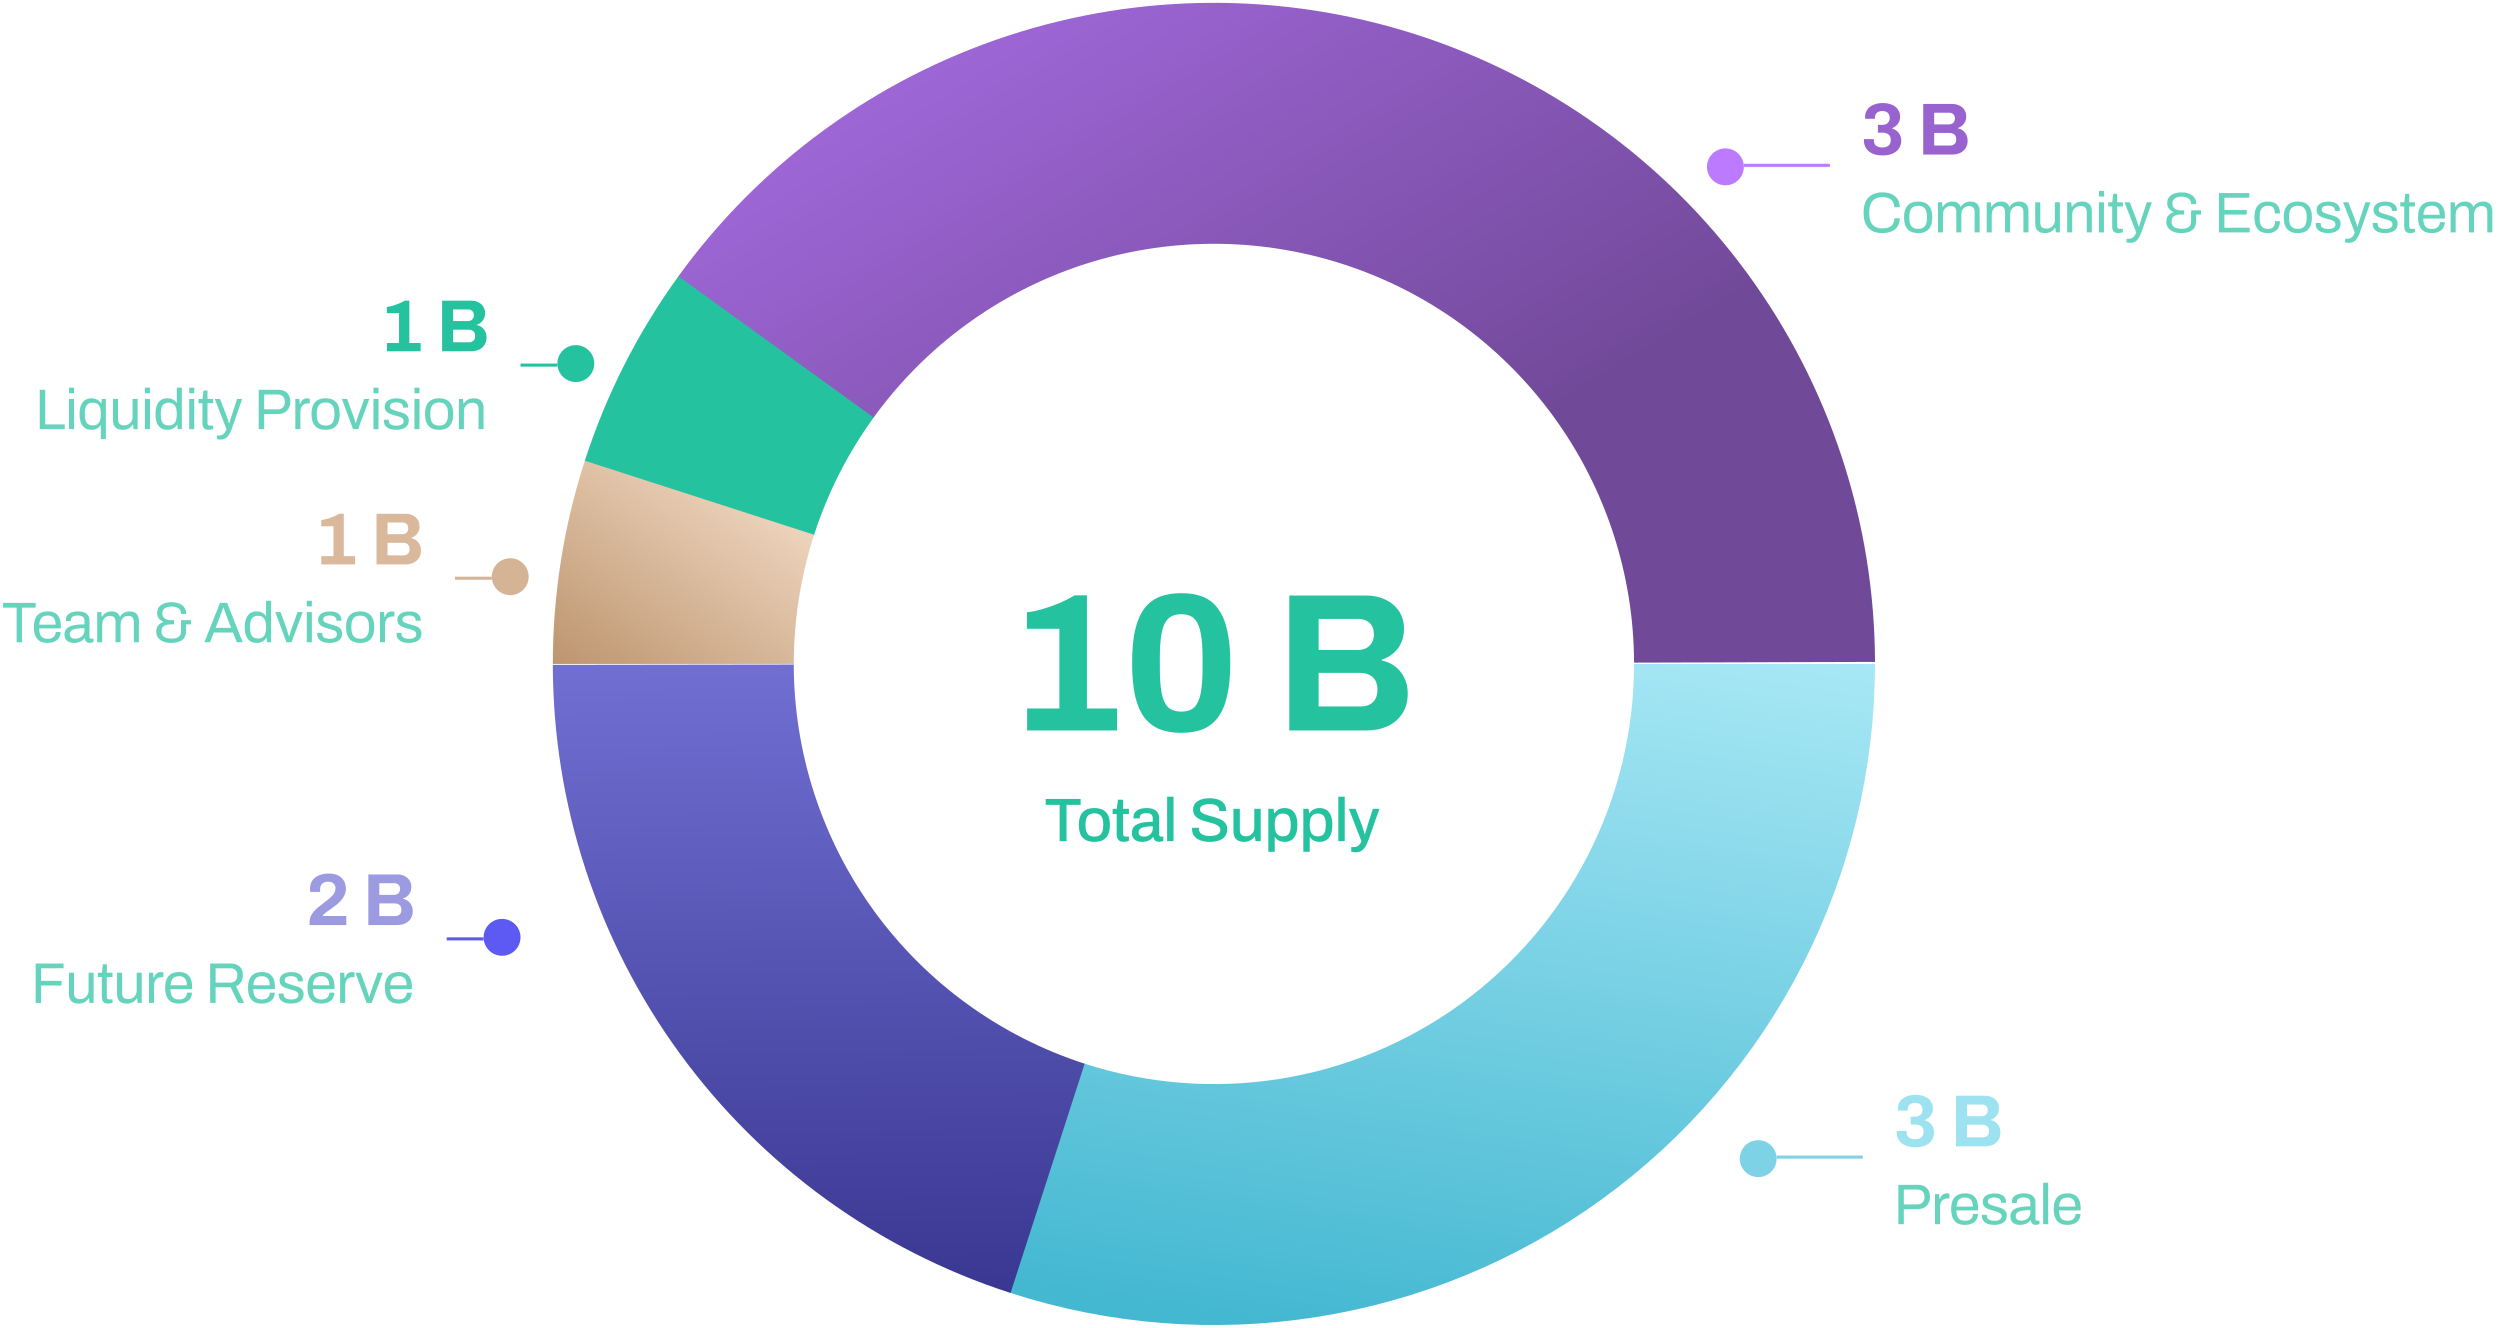
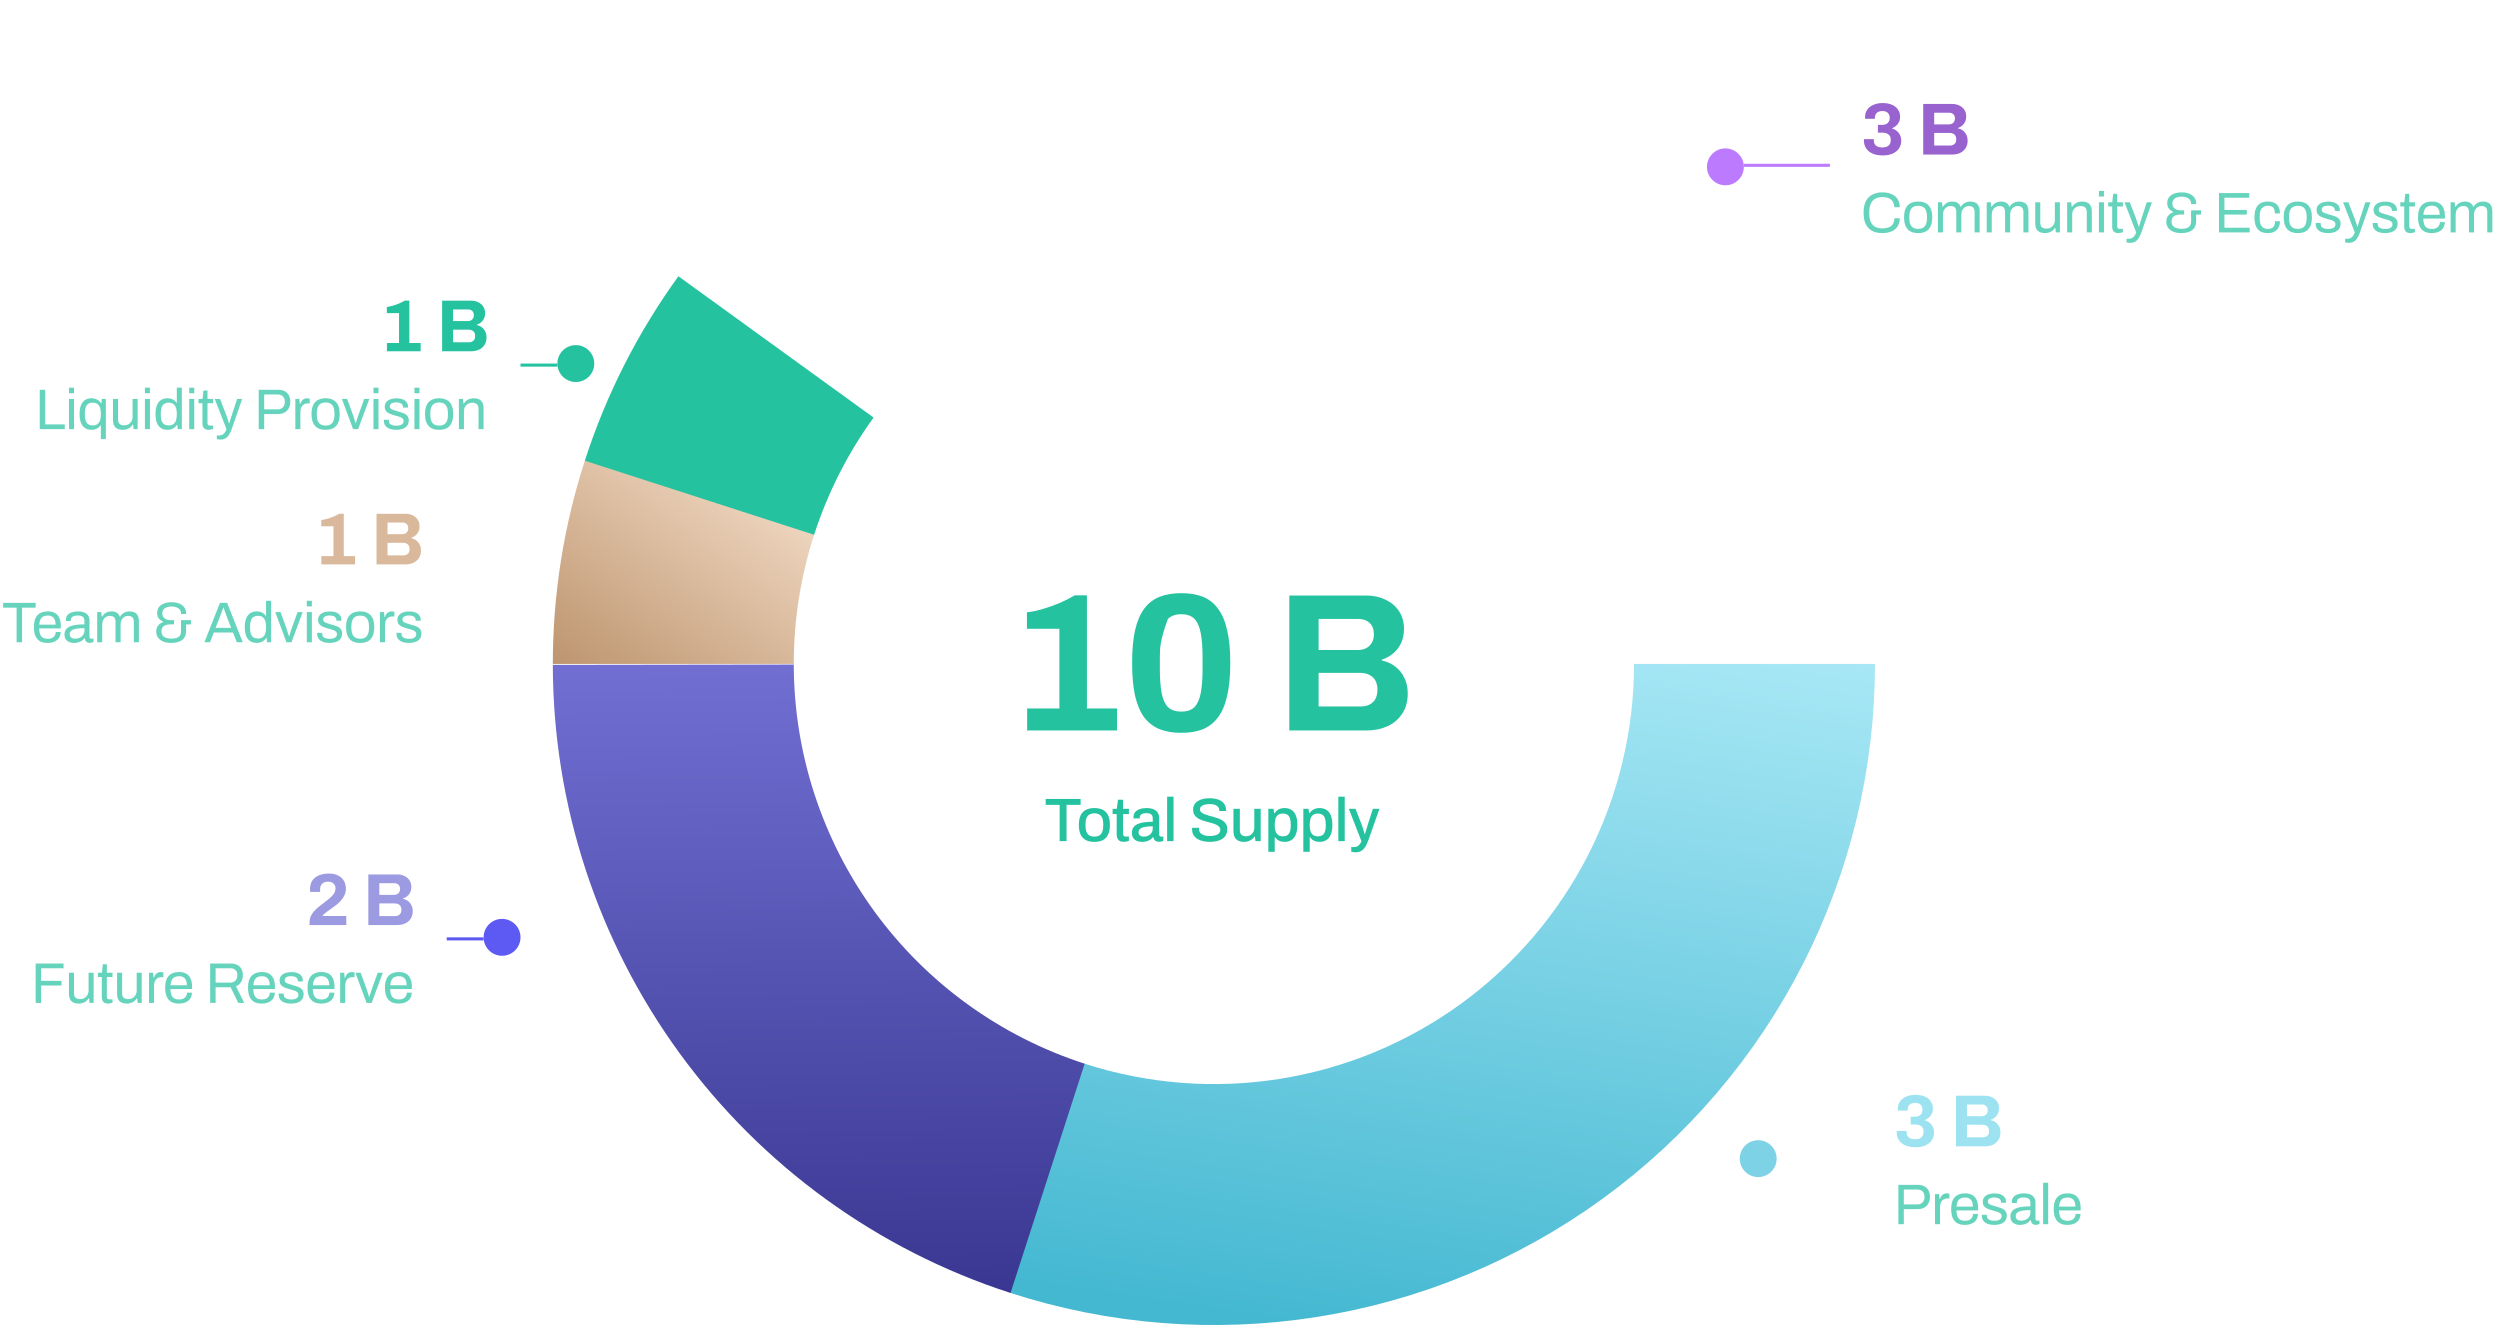
<svg xmlns="http://www.w3.org/2000/svg" width="610" height="324" viewBox="0 0 610 324" fill="none">
  <g filter="url(#filter0_d_3291_687)">
-     <path d="M250.619 174.237V168.861H258.491V149.421H250.571V145.389C251.627 145.293 252.843 145.053 254.219 144.669C255.627 144.253 257.035 143.757 258.443 143.181C259.851 142.573 261.115 141.933 262.235 141.261H265.211V168.861H272.555V174.237H250.619ZM288.237 174.813C286.253 174.813 284.509 174.525 283.005 173.949C281.501 173.341 280.237 172.381 279.213 171.069C278.221 169.725 277.469 167.965 276.957 165.789C276.477 163.613 276.237 160.941 276.237 157.773C276.237 154.573 276.477 151.901 276.957 149.757C277.469 147.581 278.221 145.821 279.213 144.477C280.237 143.133 281.501 142.173 283.005 141.597C284.509 141.021 286.253 140.733 288.237 140.733C290.253 140.733 291.997 141.021 293.469 141.597C294.941 142.173 296.173 143.133 297.165 144.477C298.189 145.821 298.941 147.581 299.421 149.757C299.933 151.901 300.189 154.573 300.189 157.773C300.189 160.941 299.933 163.613 299.421 165.789C298.941 167.965 298.189 169.725 297.165 171.069C296.173 172.381 294.941 173.341 293.469 173.949C291.997 174.525 290.253 174.813 288.237 174.813ZM288.237 169.629C289.645 169.629 290.717 169.261 291.453 168.525C292.189 167.757 292.701 166.605 292.989 165.069C293.277 163.533 293.421 161.613 293.421 159.309V156.333C293.421 153.997 293.277 152.061 292.989 150.525C292.701 148.957 292.189 147.789 291.453 147.021C290.717 146.253 289.645 145.869 288.237 145.869C286.829 145.869 285.741 146.253 284.973 147.021C284.237 147.789 283.725 148.941 283.437 150.477C283.149 151.981 283.005 153.901 283.005 156.237V159.213C283.005 161.549 283.149 163.501 283.437 165.069C283.725 166.605 284.237 167.757 284.973 168.525C285.741 169.261 286.829 169.629 288.237 169.629ZM314.59 174.237V141.309H333.406C335.134 141.309 336.686 141.645 338.062 142.317C339.47 142.989 340.574 143.933 341.374 145.149C342.174 146.365 342.574 147.789 342.574 149.421C342.574 150.733 342.334 151.901 341.854 152.925C341.374 153.949 340.718 154.797 339.886 155.469C339.086 156.141 338.174 156.637 337.15 156.957V157.149C338.366 157.405 339.438 157.885 340.366 158.589C341.326 159.293 342.078 160.205 342.622 161.325C343.198 162.413 343.486 163.709 343.486 165.213C343.486 167.197 343.022 168.861 342.094 170.205C341.198 171.549 339.998 172.557 338.494 173.229C336.99 173.901 335.31 174.237 333.454 174.237H314.59ZM321.742 168.381H332.062C333.246 168.381 334.206 168.045 334.942 167.373C335.71 166.701 336.094 165.661 336.094 164.253C336.094 163.421 335.934 162.701 335.614 162.093C335.294 161.485 334.814 161.021 334.174 160.701C333.534 160.349 332.718 160.173 331.726 160.173H321.742V168.381ZM321.742 154.605H331.246C332.11 154.605 332.83 154.445 333.406 154.125C334.014 153.773 334.462 153.325 334.75 152.781C335.07 152.205 335.23 151.549 335.23 150.813C335.23 149.565 334.878 148.621 334.174 147.981C333.502 147.341 332.606 147.021 331.486 147.021H321.742V154.605Z" fill="#25c2a0" />
+     <path d="M250.619 174.237V168.861H258.491V149.421H250.571V145.389C251.627 145.293 252.843 145.053 254.219 144.669C255.627 144.253 257.035 143.757 258.443 143.181C259.851 142.573 261.115 141.933 262.235 141.261H265.211V168.861H272.555V174.237H250.619ZM288.237 174.813C286.253 174.813 284.509 174.525 283.005 173.949C281.501 173.341 280.237 172.381 279.213 171.069C278.221 169.725 277.469 167.965 276.957 165.789C276.477 163.613 276.237 160.941 276.237 157.773C276.237 154.573 276.477 151.901 276.957 149.757C277.469 147.581 278.221 145.821 279.213 144.477C280.237 143.133 281.501 142.173 283.005 141.597C284.509 141.021 286.253 140.733 288.237 140.733C290.253 140.733 291.997 141.021 293.469 141.597C294.941 142.173 296.173 143.133 297.165 144.477C298.189 145.821 298.941 147.581 299.421 149.757C299.933 151.901 300.189 154.573 300.189 157.773C300.189 160.941 299.933 163.613 299.421 165.789C298.941 167.965 298.189 169.725 297.165 171.069C296.173 172.381 294.941 173.341 293.469 173.949C291.997 174.525 290.253 174.813 288.237 174.813ZM288.237 169.629C289.645 169.629 290.717 169.261 291.453 168.525C292.189 167.757 292.701 166.605 292.989 165.069C293.277 163.533 293.421 161.613 293.421 159.309V156.333C293.421 153.997 293.277 152.061 292.989 150.525C292.701 148.957 292.189 147.789 291.453 147.021C290.717 146.253 289.645 145.869 288.237 145.869C286.829 145.869 285.741 146.253 284.973 147.021C283.149 151.981 283.005 153.901 283.005 156.237V159.213C283.005 161.549 283.149 163.501 283.437 165.069C283.725 166.605 284.237 167.757 284.973 168.525C285.741 169.261 286.829 169.629 288.237 169.629ZM314.59 174.237V141.309H333.406C335.134 141.309 336.686 141.645 338.062 142.317C339.47 142.989 340.574 143.933 341.374 145.149C342.174 146.365 342.574 147.789 342.574 149.421C342.574 150.733 342.334 151.901 341.854 152.925C341.374 153.949 340.718 154.797 339.886 155.469C339.086 156.141 338.174 156.637 337.15 156.957V157.149C338.366 157.405 339.438 157.885 340.366 158.589C341.326 159.293 342.078 160.205 342.622 161.325C343.198 162.413 343.486 163.709 343.486 165.213C343.486 167.197 343.022 168.861 342.094 170.205C341.198 171.549 339.998 172.557 338.494 173.229C336.99 173.901 335.31 174.237 333.454 174.237H314.59ZM321.742 168.381H332.062C333.246 168.381 334.206 168.045 334.942 167.373C335.71 166.701 336.094 165.661 336.094 164.253C336.094 163.421 335.934 162.701 335.614 162.093C335.294 161.485 334.814 161.021 334.174 160.701C333.534 160.349 332.718 160.173 331.726 160.173H321.742V168.381ZM321.742 154.605H331.246C332.11 154.605 332.83 154.445 333.406 154.125C334.014 153.773 334.462 153.325 334.75 152.781C335.07 152.205 335.23 151.549 335.23 150.813C335.23 149.565 334.878 148.621 334.174 147.981C333.502 147.341 332.606 147.021 331.486 147.021H321.742V154.605Z" fill="#25c2a0" />
  </g>
  <path d="M258.556 205.237V196.384H255.149V194.943H263.673V196.384H260.236V205.237H258.556ZM267.022 205.417C266.202 205.417 265.507 205.272 264.936 204.982C264.376 204.682 263.951 204.226 263.661 203.616C263.381 203.006 263.241 202.231 263.241 201.29C263.241 200.34 263.381 199.565 263.661 198.965C263.951 198.354 264.376 197.904 264.936 197.614C265.507 197.314 266.202 197.164 267.022 197.164C267.862 197.164 268.563 197.314 269.123 197.614C269.683 197.904 270.103 198.354 270.383 198.965C270.673 199.565 270.818 200.34 270.818 201.29C270.818 202.231 270.673 203.006 270.383 203.616C270.103 204.226 269.683 204.682 269.123 204.982C268.563 205.272 267.862 205.417 267.022 205.417ZM267.022 204.126C267.522 204.126 267.932 204.031 268.253 203.841C268.573 203.641 268.808 203.341 268.958 202.941C269.118 202.541 269.198 202.036 269.198 201.425V201.155C269.198 200.545 269.118 200.04 268.958 199.64C268.808 199.24 268.573 198.945 268.253 198.754C267.932 198.554 267.522 198.454 267.022 198.454C266.532 198.454 266.127 198.554 265.807 198.754C265.487 198.945 265.246 199.24 265.086 199.64C264.936 200.04 264.861 200.545 264.861 201.155V201.425C264.861 202.036 264.936 202.541 265.086 202.941C265.246 203.341 265.487 203.641 265.807 203.841C266.127 204.031 266.532 204.126 267.022 204.126ZM274.225 205.417C273.775 205.417 273.42 205.332 273.159 205.162C272.909 204.982 272.729 204.757 272.619 204.487C272.519 204.206 272.469 203.911 272.469 203.601V198.634H271.479V197.344H272.499L272.784 195.138H274.03V197.344H275.455V198.634H274.03V203.421C274.03 203.651 274.08 203.826 274.18 203.946C274.28 204.066 274.445 204.126 274.675 204.126H275.455V205.177C275.355 205.217 275.23 205.252 275.08 205.282C274.94 205.322 274.795 205.352 274.645 205.372C274.495 205.402 274.355 205.417 274.225 205.417ZM278.677 205.417C278.427 205.417 278.157 205.387 277.866 205.327C277.576 205.267 277.301 205.157 277.041 204.997C276.791 204.837 276.586 204.617 276.426 204.336C276.266 204.046 276.186 203.671 276.186 203.211C276.186 202.671 276.311 202.226 276.561 201.876C276.811 201.525 277.161 201.25 277.611 201.05C278.061 200.85 278.597 200.71 279.217 200.63C279.847 200.55 280.532 200.51 281.273 200.51V199.73C281.273 199.47 281.228 199.24 281.138 199.04C281.058 198.84 280.903 198.684 280.672 198.574C280.452 198.464 280.132 198.409 279.712 198.409C279.292 198.409 278.962 198.464 278.722 198.574C278.492 198.674 278.327 198.805 278.227 198.965C278.137 199.115 278.092 199.28 278.092 199.46V199.685H276.591C276.581 199.635 276.576 199.585 276.576 199.535C276.576 199.485 276.576 199.425 276.576 199.355C276.576 198.885 276.706 198.489 276.966 198.169C277.236 197.839 277.611 197.589 278.092 197.419C278.572 197.249 279.127 197.164 279.757 197.164C280.437 197.164 281.003 197.264 281.453 197.464C281.913 197.654 282.258 197.929 282.488 198.289C282.718 198.649 282.833 199.085 282.833 199.595V203.601C282.833 203.791 282.878 203.926 282.968 204.006C283.068 204.086 283.183 204.126 283.313 204.126H283.854V205.177C283.734 205.227 283.583 205.277 283.403 205.327C283.223 205.377 283.013 205.402 282.773 205.402C282.503 205.402 282.273 205.352 282.083 205.252C281.903 205.162 281.753 205.032 281.633 204.862C281.523 204.682 281.448 204.482 281.408 204.261H281.318C281.138 204.492 280.918 204.697 280.657 204.877C280.407 205.047 280.117 205.177 279.787 205.267C279.457 205.367 279.087 205.417 278.677 205.417ZM279.112 204.126C279.422 204.126 279.707 204.081 279.967 203.991C280.237 203.891 280.467 203.756 280.657 203.586C280.847 203.406 280.998 203.196 281.108 202.956C281.218 202.706 281.273 202.436 281.273 202.146V201.621C280.582 201.621 279.977 201.661 279.457 201.741C278.937 201.821 278.532 201.971 278.242 202.191C277.951 202.401 277.806 202.696 277.806 203.076C277.806 203.306 277.856 203.501 277.956 203.661C278.056 203.811 278.207 203.926 278.407 204.006C278.607 204.086 278.842 204.126 279.112 204.126ZM284.781 205.237V194.388H286.342V205.237H284.781ZM295.155 205.417C294.595 205.417 294.055 205.357 293.535 205.237C293.014 205.127 292.554 204.947 292.154 204.697C291.754 204.437 291.439 204.111 291.209 203.721C290.979 203.321 290.864 202.846 290.864 202.296C290.864 202.236 290.864 202.181 290.864 202.131C290.874 202.071 290.879 202.021 290.879 201.981H292.559C292.559 202.011 292.554 202.056 292.544 202.116C292.544 202.176 292.544 202.226 292.544 202.266C292.544 202.636 292.654 202.951 292.874 203.211C293.094 203.471 293.399 203.666 293.79 203.796C294.19 203.926 294.645 203.991 295.155 203.991C295.435 203.991 295.705 203.976 295.965 203.946C296.225 203.906 296.461 203.851 296.671 203.781C296.891 203.701 297.081 203.606 297.241 203.496C297.401 203.376 297.526 203.236 297.616 203.076C297.706 202.916 297.751 202.731 297.751 202.521C297.751 202.201 297.656 201.936 297.466 201.726C297.286 201.515 297.036 201.34 296.716 201.2C296.406 201.06 296.05 200.935 295.65 200.825C295.26 200.715 294.855 200.605 294.435 200.495C294.015 200.385 293.605 200.255 293.204 200.105C292.814 199.955 292.459 199.775 292.139 199.565C291.829 199.345 291.579 199.075 291.389 198.754C291.209 198.424 291.119 198.024 291.119 197.554C291.119 197.104 291.214 196.704 291.404 196.354C291.594 196.004 291.869 195.713 292.229 195.483C292.589 195.243 293.019 195.063 293.52 194.943C294.02 194.823 294.585 194.763 295.215 194.763C295.755 194.763 296.265 194.823 296.746 194.943C297.226 195.053 297.646 195.228 298.006 195.468C298.366 195.708 298.646 196.014 298.846 196.384C299.056 196.754 299.162 197.194 299.162 197.704V197.884H297.496V197.689C297.496 197.369 297.401 197.099 297.211 196.879C297.021 196.659 296.756 196.489 296.416 196.369C296.075 196.249 295.68 196.189 295.23 196.189C294.7 196.189 294.255 196.244 293.895 196.354C293.535 196.454 293.259 196.599 293.069 196.789C292.889 196.969 292.799 197.189 292.799 197.449C292.799 197.739 292.894 197.979 293.084 198.169C293.274 198.349 293.525 198.504 293.835 198.634C294.155 198.764 294.51 198.885 294.9 198.995C295.3 199.095 295.705 199.205 296.115 199.325C296.536 199.435 296.941 199.565 297.331 199.715C297.731 199.865 298.086 200.05 298.396 200.27C298.716 200.49 298.971 200.765 299.162 201.095C299.352 201.415 299.447 201.811 299.447 202.281C299.447 203.021 299.262 203.626 298.891 204.096C298.521 204.557 298.011 204.892 297.361 205.102C296.721 205.312 295.985 205.417 295.155 205.417ZM303.512 205.417C302.752 205.417 302.136 205.217 301.666 204.817C301.196 204.407 300.961 203.711 300.961 202.731V197.344H302.522V202.491C302.522 202.791 302.557 203.041 302.627 203.241C302.707 203.441 302.817 203.601 302.957 203.721C303.097 203.841 303.262 203.926 303.452 203.976C303.642 204.026 303.852 204.051 304.082 204.051C304.442 204.051 304.767 203.966 305.057 203.796C305.358 203.616 305.598 203.371 305.778 203.061C305.958 202.741 306.048 202.376 306.048 201.966V197.344H307.608V205.237H306.333L306.198 204.111H306.093C305.903 204.402 305.678 204.642 305.418 204.832C305.158 205.022 304.867 205.167 304.547 205.267C304.237 205.367 303.892 205.417 303.512 205.417ZM309.473 207.833V197.344H310.749L310.884 198.424H310.989C311.259 198.004 311.604 197.689 312.024 197.479C312.444 197.269 312.914 197.164 313.434 197.164C314.085 197.164 314.64 197.309 315.1 197.599C315.57 197.889 315.93 198.339 316.18 198.95C316.431 199.56 316.556 200.35 316.556 201.32C316.556 202.261 316.426 203.036 316.165 203.646C315.915 204.246 315.56 204.692 315.1 204.982C314.64 205.272 314.11 205.417 313.509 205.417C313.159 205.417 312.834 205.377 312.534 205.297C312.234 205.217 311.964 205.092 311.724 204.922C311.494 204.752 311.294 204.537 311.124 204.276H311.034V207.833H309.473ZM312.969 204.066C313.439 204.066 313.82 203.976 314.11 203.796C314.4 203.606 314.61 203.316 314.74 202.926C314.88 202.536 314.95 202.041 314.95 201.44V201.17C314.95 200.54 314.88 200.03 314.74 199.64C314.6 199.25 314.385 198.965 314.095 198.785C313.815 198.604 313.449 198.514 312.999 198.514C312.539 198.514 312.164 198.619 311.874 198.83C311.584 199.03 311.369 199.33 311.229 199.73C311.099 200.13 311.034 200.615 311.034 201.185V201.395C311.034 201.866 311.079 202.271 311.169 202.611C311.259 202.951 311.389 203.231 311.559 203.451C311.729 203.661 311.934 203.816 312.174 203.916C312.414 204.016 312.679 204.066 312.969 204.066ZM318.013 207.833V197.344H319.288L319.423 198.424H319.528C319.798 198.004 320.143 197.689 320.564 197.479C320.984 197.269 321.454 197.164 321.974 197.164C322.624 197.164 323.179 197.309 323.64 197.599C324.11 197.889 324.47 198.339 324.72 198.95C324.97 199.56 325.095 200.35 325.095 201.32C325.095 202.261 324.965 203.036 324.705 203.646C324.455 204.246 324.1 204.692 323.64 204.982C323.179 205.272 322.649 205.417 322.049 205.417C321.699 205.417 321.374 205.377 321.074 205.297C320.774 205.217 320.504 205.092 320.263 204.922C320.033 204.752 319.833 204.537 319.663 204.276H319.573V207.833H318.013ZM321.509 204.066C321.979 204.066 322.359 203.976 322.649 203.796C322.939 203.606 323.149 203.316 323.28 202.926C323.42 202.536 323.49 202.041 323.49 201.44V201.17C323.49 200.54 323.42 200.03 323.28 199.64C323.139 199.25 322.924 198.965 322.634 198.785C322.354 198.604 321.989 198.514 321.539 198.514C321.079 198.514 320.704 198.619 320.413 198.83C320.123 199.03 319.908 199.33 319.768 199.73C319.638 200.13 319.573 200.615 319.573 201.185V201.395C319.573 201.866 319.618 202.271 319.708 202.611C319.798 202.951 319.928 203.231 320.098 203.451C320.268 203.661 320.474 203.816 320.714 203.916C320.954 204.016 321.219 204.066 321.509 204.066ZM326.552 205.237V194.388H328.113V205.237H326.552ZM330.833 207.968C330.533 207.968 330.283 207.943 330.083 207.893C329.883 207.853 329.758 207.828 329.708 207.818V206.692H330.458C330.678 206.692 330.898 206.642 331.118 206.542C331.348 206.442 331.553 206.282 331.733 206.062C331.913 205.842 332.063 205.567 332.183 205.237L329.107 197.344H330.743L332.273 201.275C332.344 201.455 332.419 201.681 332.499 201.951C332.589 202.221 332.674 202.496 332.754 202.776C332.844 203.056 332.919 203.306 332.979 203.526H333.054C333.104 203.376 333.154 203.206 333.204 203.016C333.264 202.816 333.324 202.611 333.384 202.401C333.444 202.191 333.504 201.991 333.564 201.801C333.624 201.601 333.674 201.43 333.714 201.29L334.989 197.344H336.58L333.909 204.937C333.759 205.357 333.594 205.752 333.414 206.122C333.234 206.492 333.024 206.812 332.784 207.082C332.554 207.363 332.278 207.578 331.958 207.728C331.638 207.888 331.263 207.968 330.833 207.968Z" fill="#25c2a0" />
-   <path d="M165.403 67.587C185.342 39.966 213.512 19.367 245.877 8.741C278.242 -1.885 313.141 -1.992 345.57 8.435C378 18.862 406.297 39.288 426.404 66.786C446.511 94.283 457.397 127.44 457.502 161.505L398.709 161.685C398.642 140.037 391.724 118.964 378.945 101.489C366.167 84.014 348.184 71.033 327.574 64.406C306.964 57.779 284.786 57.847 264.217 64.601C243.648 71.354 225.745 84.445 213.074 101.998L165.403 67.587Z" fill="url(#paint0_linear_3291_687)" />
  <path d="M457.502 162C457.502 187.456 451.478 212.551 439.921 235.232C428.364 257.914 411.603 277.538 391.009 292.501C370.415 307.464 346.571 317.34 321.429 321.322C296.286 325.304 270.558 323.279 246.348 315.413L264.516 259.497C279.902 264.496 296.253 265.783 312.231 263.252C328.21 260.722 343.363 254.445 356.451 244.936C369.539 235.427 380.191 222.955 387.536 208.541C394.88 194.126 398.709 178.178 398.709 162H457.502Z" fill="url(#paint1_linear_3291_687)" />
  <path d="M246.57 315.485C214.157 305.005 185.894 284.533 165.831 257.003C145.769 229.473 134.936 196.299 134.887 162.234L193.68 162.149C193.712 183.797 200.596 204.881 213.346 222.377C226.096 239.872 244.058 252.883 264.657 259.543L246.57 315.485Z" fill="url(#paint2_linear_3291_687)" />
  <path d="M134.887 162C134.887 145.073 137.551 128.252 142.782 112.153L198.697 130.321C195.373 140.552 193.68 151.243 193.68 162H134.887Z" fill="url(#paint3_linear_3291_687)" />
  <path d="M142.697 112.415C147.9 96.307 155.606 81.119 165.532 67.408L213.156 101.885C206.848 110.599 201.95 120.251 198.644 130.487L142.697 112.415Z" fill="#25c2a0" />
  <circle cx="420.999" cy="40.711" r="4.502" fill="#BC7AFF" />
  <line x1="425.5" y1="40.335" x2="446.497" y2="40.335" stroke="#BC7AFF" stroke-width="0.75" />
  <path d="M459.4 37.926C458.392 37.926 457.546 37.77 456.862 37.458C456.178 37.146 455.662 36.714 455.314 36.162C454.966 35.61 454.792 34.974 454.792 34.254V33.948H457.222V34.29C457.222 34.818 457.396 35.232 457.744 35.532C458.104 35.832 458.62 35.982 459.292 35.982C459.94 35.982 460.444 35.832 460.804 35.532C461.164 35.232 461.344 34.77 461.344 34.146C461.344 33.678 461.248 33.318 461.056 33.066C460.864 32.814 460.612 32.634 460.3 32.526C460 32.418 459.67 32.364 459.31 32.364H458.212V30.474H459.292C459.628 30.474 459.928 30.414 460.192 30.294C460.468 30.162 460.684 29.97 460.84 29.718C461.008 29.466 461.092 29.142 461.092 28.746C461.092 28.374 461.014 28.068 460.858 27.828C460.714 27.576 460.504 27.39 460.228 27.27C459.964 27.15 459.658 27.09 459.31 27.09C458.962 27.09 458.644 27.15 458.356 27.27C458.08 27.39 457.864 27.57 457.708 27.81C457.552 28.05 457.474 28.35 457.474 28.71V28.98H455.08V28.53C455.08 27.858 455.254 27.27 455.602 26.766C455.962 26.25 456.466 25.854 457.114 25.578C457.762 25.29 458.512 25.146 459.364 25.146C460.216 25.146 460.96 25.278 461.596 25.542C462.244 25.806 462.742 26.196 463.09 26.712C463.45 27.216 463.63 27.816 463.63 28.512C463.63 28.98 463.54 29.394 463.36 29.754C463.192 30.114 462.964 30.42 462.676 30.672C462.388 30.912 462.058 31.116 461.686 31.284V31.356C462.334 31.548 462.862 31.902 463.27 32.418C463.69 32.922 463.9 33.576 463.9 34.38C463.888 35.1 463.696 35.724 463.324 36.252C462.964 36.78 462.448 37.194 461.776 37.494C461.104 37.782 460.312 37.926 459.4 37.926ZM469.264 37.71V25.362H476.32C476.968 25.362 477.55 25.488 478.066 25.74C478.594 25.992 479.008 26.346 479.308 26.802C479.608 27.258 479.758 27.792 479.758 28.404C479.758 28.896 479.668 29.334 479.488 29.718C479.308 30.102 479.062 30.42 478.75 30.672C478.45 30.924 478.108 31.11 477.724 31.23V31.302C478.18 31.398 478.582 31.578 478.93 31.842C479.29 32.106 479.572 32.448 479.776 32.868C479.992 33.276 480.1 33.762 480.1 34.326C480.1 35.07 479.926 35.694 479.578 36.198C479.242 36.702 478.792 37.08 478.228 37.332C477.664 37.584 477.034 37.71 476.338 37.71H469.264ZM471.946 35.514H475.816C476.26 35.514 476.62 35.388 476.896 35.136C477.184 34.884 477.328 34.494 477.328 33.966C477.328 33.654 477.268 33.384 477.148 33.156C477.028 32.928 476.848 32.754 476.608 32.634C476.368 32.502 476.062 32.436 475.69 32.436H471.946V35.514ZM471.946 30.348H475.51C475.834 30.348 476.104 30.288 476.32 30.168C476.548 30.036 476.716 29.868 476.824 29.664C476.944 29.448 477.004 29.202 477.004 28.926C477.004 28.458 476.872 28.104 476.608 27.864C476.356 27.624 476.02 27.504 475.6 27.504H471.946V30.348Z" fill="#9963CF" />
  <path d="M459.306 56.878C458.326 56.878 457.495 56.701 456.814 56.346C456.133 55.982 455.61 55.436 455.246 54.708C454.891 53.971 454.714 53.038 454.714 51.908C454.714 50.238 455.12 48.992 455.932 48.17C456.744 47.349 457.873 46.938 459.32 46.938C460.141 46.938 460.869 47.074 461.504 47.344C462.139 47.606 462.633 48.007 462.988 48.548C463.352 49.08 463.534 49.752 463.534 50.564H462.19C462.19 50.004 462.069 49.542 461.826 49.178C461.593 48.814 461.261 48.544 460.832 48.366C460.403 48.18 459.899 48.086 459.32 48.086C458.648 48.086 458.069 48.217 457.584 48.478C457.099 48.74 456.73 49.146 456.478 49.696C456.226 50.238 456.1 50.938 456.1 51.796V52.09C456.1 52.94 456.226 53.635 456.478 54.176C456.73 54.708 457.094 55.1 457.57 55.352C458.055 55.604 458.639 55.73 459.32 55.73C459.917 55.73 460.431 55.642 460.86 55.464C461.299 55.287 461.635 55.016 461.868 54.652C462.111 54.279 462.232 53.812 462.232 53.252H463.534C463.534 54.083 463.347 54.764 462.974 55.296C462.61 55.828 462.111 56.225 461.476 56.486C460.841 56.748 460.118 56.878 459.306 56.878ZM468.036 56.878C467.289 56.878 466.659 56.743 466.146 56.472C465.642 56.192 465.254 55.768 464.984 55.198C464.722 54.629 464.592 53.906 464.592 53.028C464.592 52.142 464.722 51.418 464.984 50.858C465.254 50.289 465.642 49.869 466.146 49.598C466.659 49.318 467.289 49.178 468.036 49.178C468.782 49.178 469.408 49.318 469.912 49.598C470.425 49.869 470.812 50.289 471.074 50.858C471.335 51.418 471.466 52.142 471.466 53.028C471.466 53.906 471.335 54.629 471.074 55.198C470.812 55.768 470.425 56.192 469.912 56.472C469.408 56.743 468.782 56.878 468.036 56.878ZM468.036 55.842C468.512 55.842 468.908 55.749 469.226 55.562C469.543 55.376 469.781 55.086 469.94 54.694C470.108 54.293 470.192 53.789 470.192 53.182V52.874C470.192 52.258 470.108 51.754 469.94 51.362C469.781 50.97 469.543 50.681 469.226 50.494C468.908 50.308 468.512 50.214 468.036 50.214C467.56 50.214 467.158 50.308 466.832 50.494C466.514 50.681 466.276 50.97 466.118 51.362C465.959 51.754 465.88 52.258 465.88 52.874V53.182C465.88 53.789 465.959 54.293 466.118 54.694C466.276 55.086 466.514 55.376 466.832 55.562C467.158 55.749 467.56 55.842 468.036 55.842ZM472.856 56.71V49.346H473.85L473.962 50.452H474.06C474.247 50.154 474.457 49.911 474.69 49.724C474.923 49.538 475.18 49.402 475.46 49.318C475.74 49.225 476.043 49.178 476.37 49.178C476.846 49.178 477.257 49.276 477.602 49.472C477.947 49.659 478.204 49.986 478.372 50.452H478.456C478.633 50.154 478.839 49.916 479.072 49.738C479.305 49.552 479.567 49.412 479.856 49.318C480.145 49.225 480.453 49.178 480.78 49.178C481.228 49.178 481.62 49.258 481.956 49.416C482.292 49.566 482.553 49.818 482.74 50.172C482.936 50.518 483.034 50.984 483.034 51.572V56.71H481.802V51.768C481.802 51.47 481.765 51.222 481.69 51.026C481.625 50.83 481.527 50.681 481.396 50.578C481.265 50.466 481.111 50.387 480.934 50.34C480.766 50.294 480.584 50.27 480.388 50.27C480.061 50.27 479.758 50.354 479.478 50.522C479.207 50.69 478.988 50.933 478.82 51.25C478.652 51.568 478.568 51.946 478.568 52.384V56.71H477.336V51.768C477.336 51.47 477.299 51.222 477.224 51.026C477.149 50.83 477.051 50.681 476.93 50.578C476.809 50.466 476.659 50.387 476.482 50.34C476.314 50.294 476.137 50.27 475.95 50.27C475.614 50.27 475.301 50.354 475.012 50.522C474.732 50.69 474.508 50.933 474.34 51.25C474.172 51.568 474.088 51.946 474.088 52.384V56.71H472.856ZM484.761 56.71V49.346H485.755L485.867 50.452H485.965C486.152 50.154 486.362 49.911 486.595 49.724C486.828 49.538 487.085 49.402 487.365 49.318C487.645 49.225 487.948 49.178 488.275 49.178C488.751 49.178 489.162 49.276 489.507 49.472C489.852 49.659 490.109 49.986 490.277 50.452H490.361C490.538 50.154 490.744 49.916 490.977 49.738C491.21 49.552 491.472 49.412 491.761 49.318C492.05 49.225 492.358 49.178 492.685 49.178C493.133 49.178 493.525 49.258 493.861 49.416C494.197 49.566 494.458 49.818 494.645 50.172C494.841 50.518 494.939 50.984 494.939 51.572V56.71H493.707V51.768C493.707 51.47 493.67 51.222 493.595 51.026C493.53 50.83 493.432 50.681 493.301 50.578C493.17 50.466 493.016 50.387 492.839 50.34C492.671 50.294 492.489 50.27 492.293 50.27C491.966 50.27 491.663 50.354 491.383 50.522C491.112 50.69 490.893 50.933 490.725 51.25C490.557 51.568 490.473 51.946 490.473 52.384V56.71H489.241V51.768C489.241 51.47 489.204 51.222 489.129 51.026C489.054 50.83 488.956 50.681 488.835 50.578C488.714 50.466 488.564 50.387 488.387 50.34C488.219 50.294 488.042 50.27 487.855 50.27C487.519 50.27 487.206 50.354 486.917 50.522C486.637 50.69 486.413 50.933 486.245 51.25C486.077 51.568 485.993 51.946 485.993 52.384V56.71H484.761ZM498.948 56.878C498.238 56.878 497.669 56.696 497.24 56.332C496.81 55.968 496.596 55.334 496.596 54.428V49.346H497.828V54.26C497.828 54.568 497.865 54.82 497.94 55.016C498.014 55.212 498.122 55.366 498.262 55.478C498.402 55.59 498.565 55.67 498.752 55.716C498.948 55.763 499.158 55.786 499.382 55.786C499.736 55.786 500.063 55.702 500.362 55.534C500.66 55.366 500.903 55.124 501.09 54.806C501.286 54.48 501.384 54.102 501.384 53.672V49.346H502.616V56.71H501.622L501.51 55.604H501.412C501.216 55.903 500.992 56.146 500.74 56.332C500.497 56.519 500.222 56.654 499.914 56.738C499.615 56.832 499.293 56.878 498.948 56.878ZM504.387 56.71V49.346H505.381L505.493 50.452H505.591C505.787 50.154 506.006 49.911 506.249 49.724C506.501 49.538 506.776 49.402 507.075 49.318C507.383 49.225 507.71 49.178 508.055 49.178C508.522 49.178 508.928 49.258 509.273 49.416C509.628 49.575 509.903 49.832 510.099 50.186C510.304 50.541 510.407 51.022 510.407 51.628V56.71H509.175V51.796C509.175 51.488 509.133 51.236 509.049 51.04C508.974 50.844 508.867 50.69 508.727 50.578C508.596 50.466 508.433 50.387 508.237 50.34C508.05 50.294 507.84 50.27 507.607 50.27C507.262 50.27 506.935 50.354 506.627 50.522C506.319 50.69 506.072 50.933 505.885 51.25C505.708 51.568 505.619 51.946 505.619 52.384V56.71H504.387ZM512.136 47.96V46.588H513.368V47.96H512.136ZM512.136 56.71V49.346H513.368V56.71H512.136ZM516.862 56.878C516.48 56.878 516.181 56.808 515.966 56.668C515.752 56.519 515.598 56.328 515.504 56.094C515.411 55.852 515.364 55.595 515.364 55.324V50.382H514.412V49.346H515.392L515.616 47.288H516.596V49.346H517.982V50.382H516.596V55.142C516.596 55.376 516.638 55.553 516.722 55.674C516.806 55.786 516.965 55.842 517.198 55.842H517.982V56.654C517.889 56.701 517.777 56.738 517.646 56.766C517.516 56.794 517.38 56.818 517.24 56.836C517.11 56.864 516.984 56.878 516.862 56.878ZM519.787 59.258C519.563 59.258 519.367 59.24 519.199 59.202C519.04 59.174 518.933 59.156 518.877 59.146V58.25H519.493C519.717 58.25 519.936 58.204 520.151 58.11C520.365 58.017 520.566 57.858 520.753 57.634C520.939 57.41 521.098 57.102 521.229 56.71L518.373 49.346H519.661L521.131 53.14C521.196 53.318 521.271 53.537 521.355 53.798C521.448 54.05 521.537 54.312 521.621 54.582C521.714 54.853 521.789 55.091 521.845 55.296H521.929C521.966 55.147 522.013 54.979 522.069 54.792C522.125 54.606 522.181 54.414 522.237 54.218C522.302 54.013 522.363 53.822 522.419 53.644C522.484 53.458 522.535 53.294 522.573 53.154L523.819 49.346H525.065L522.573 56.5C522.433 56.902 522.279 57.27 522.111 57.606C521.943 57.952 521.756 58.246 521.551 58.488C521.345 58.731 521.098 58.918 520.809 59.048C520.519 59.188 520.179 59.258 519.787 59.258ZM532.203 56.878C531.494 56.878 530.864 56.771 530.313 56.556C529.772 56.332 529.347 56.015 529.039 55.604C528.731 55.194 528.577 54.704 528.577 54.134C528.577 53.49 528.74 52.977 529.067 52.594C529.394 52.202 529.8 51.932 530.285 51.782V51.726C529.865 51.521 529.51 51.255 529.221 50.928C528.941 50.592 528.801 50.14 528.801 49.57C528.801 49.001 528.946 48.52 529.235 48.128C529.534 47.736 529.949 47.442 530.481 47.246C531.013 47.041 531.634 46.938 532.343 46.938C533.034 46.938 533.64 47.046 534.163 47.26C534.695 47.475 535.11 47.783 535.409 48.184C535.708 48.576 535.857 49.038 535.857 49.57V49.808H534.625V49.654C534.616 49.272 534.508 48.959 534.303 48.716C534.107 48.464 533.836 48.282 533.491 48.17C533.155 48.049 532.763 47.988 532.315 47.988C532.016 47.988 531.732 48.021 531.461 48.086C531.19 48.142 530.948 48.236 530.733 48.366C530.528 48.497 530.364 48.67 530.243 48.884C530.122 49.09 530.061 49.342 530.061 49.64C530.061 50.023 530.154 50.34 530.341 50.592C530.528 50.835 530.77 51.017 531.069 51.138C531.377 51.26 531.708 51.32 532.063 51.32H532.931V52.342H532.091C531.718 52.342 531.358 52.389 531.013 52.482C530.668 52.576 530.388 52.748 530.173 53C529.968 53.243 529.865 53.593 529.865 54.05C529.865 54.47 529.963 54.811 530.159 55.072C530.364 55.334 530.649 55.525 531.013 55.646C531.386 55.768 531.816 55.828 532.301 55.828C532.824 55.828 533.258 55.763 533.603 55.632C533.948 55.502 534.205 55.301 534.373 55.03C534.541 54.76 534.625 54.428 534.625 54.036V51.32H537.047V52.356H535.857V53.994C535.857 54.61 535.717 55.133 535.437 55.562C535.166 55.992 534.76 56.318 534.219 56.542C533.678 56.766 533.006 56.878 532.203 56.878ZM541.434 56.71V47.106H548.826V48.254H542.764V51.222H548.21V52.37H542.764V55.562H548.91V56.71H541.434ZM553.331 56.878C552.621 56.878 552.024 56.743 551.539 56.472C551.063 56.192 550.699 55.768 550.447 55.198C550.204 54.62 550.083 53.896 550.083 53.028C550.083 52.16 550.204 51.442 550.447 50.872C550.699 50.303 551.067 49.878 551.553 49.598C552.047 49.318 552.654 49.178 553.373 49.178C553.877 49.178 554.311 49.244 554.675 49.374C555.048 49.505 555.356 49.696 555.599 49.948C555.841 50.2 556.019 50.504 556.131 50.858C556.252 51.213 556.313 51.619 556.313 52.076H555.067C555.067 51.647 555.006 51.297 554.885 51.026C554.773 50.746 554.591 50.541 554.339 50.41C554.087 50.27 553.755 50.2 553.345 50.2C552.934 50.2 552.579 50.294 552.281 50.48C551.982 50.658 551.753 50.942 551.595 51.334C551.436 51.726 551.357 52.244 551.357 52.888V53.182C551.357 53.789 551.431 54.293 551.581 54.694C551.739 55.096 551.968 55.39 552.267 55.576C552.565 55.763 552.929 55.856 553.359 55.856C553.779 55.856 554.115 55.782 554.367 55.632C554.628 55.483 554.815 55.268 554.927 54.988C555.048 54.708 555.109 54.372 555.109 53.98H556.313C556.313 54.391 556.252 54.774 556.131 55.128C556.019 55.483 555.841 55.791 555.599 56.052C555.356 56.314 555.048 56.519 554.675 56.668C554.301 56.808 553.853 56.878 553.331 56.878ZM560.675 56.878C559.928 56.878 559.298 56.743 558.785 56.472C558.281 56.192 557.893 55.768 557.623 55.198C557.361 54.629 557.231 53.906 557.231 53.028C557.231 52.142 557.361 51.418 557.623 50.858C557.893 50.289 558.281 49.869 558.785 49.598C559.298 49.318 559.928 49.178 560.675 49.178C561.421 49.178 562.047 49.318 562.551 49.598C563.064 49.869 563.451 50.289 563.713 50.858C563.974 51.418 564.105 52.142 564.105 53.028C564.105 53.906 563.974 54.629 563.713 55.198C563.451 55.768 563.064 56.192 562.551 56.472C562.047 56.743 561.421 56.878 560.675 56.878ZM560.675 55.842C561.151 55.842 561.547 55.749 561.865 55.562C562.182 55.376 562.42 55.086 562.579 54.694C562.747 54.293 562.831 53.789 562.831 53.182V52.874C562.831 52.258 562.747 51.754 562.579 51.362C562.42 50.97 562.182 50.681 561.865 50.494C561.547 50.308 561.151 50.214 560.675 50.214C560.199 50.214 559.797 50.308 559.471 50.494C559.153 50.681 558.915 50.97 558.757 51.362C558.598 51.754 558.519 52.258 558.519 52.874V53.182C558.519 53.789 558.598 54.293 558.757 54.694C558.915 55.086 559.153 55.376 559.471 55.562C559.797 55.749 560.199 55.842 560.675 55.842ZM568.071 56.878C567.567 56.878 567.124 56.827 566.741 56.724C566.358 56.622 566.041 56.472 565.789 56.276C565.537 56.08 565.346 55.847 565.215 55.576C565.084 55.306 565.019 54.998 565.019 54.652C565.019 54.606 565.019 54.564 565.019 54.526C565.019 54.48 565.024 54.442 565.033 54.414H566.251C566.242 54.452 566.237 54.484 566.237 54.512C566.237 54.54 566.237 54.568 566.237 54.596C566.246 54.923 566.33 55.18 566.489 55.366C566.657 55.553 566.886 55.684 567.175 55.758C567.464 55.833 567.786 55.87 568.141 55.87C568.449 55.87 568.734 55.833 568.995 55.758C569.256 55.674 569.462 55.553 569.611 55.394C569.77 55.226 569.849 55.016 569.849 54.764C569.849 54.456 569.746 54.223 569.541 54.064C569.345 53.896 569.084 53.766 568.757 53.672C568.43 53.579 568.09 53.481 567.735 53.378C567.436 53.294 567.138 53.201 566.839 53.098C566.54 52.996 566.27 52.87 566.027 52.72C565.794 52.571 565.602 52.38 565.453 52.146C565.313 51.904 565.243 51.6 565.243 51.236C565.243 50.91 565.308 50.62 565.439 50.368C565.579 50.116 565.775 49.902 566.027 49.724C566.279 49.547 566.582 49.416 566.937 49.332C567.301 49.239 567.702 49.192 568.141 49.192C568.608 49.192 569.014 49.244 569.359 49.346C569.714 49.449 570.008 49.594 570.241 49.78C570.474 49.967 570.647 50.182 570.759 50.424C570.871 50.658 570.927 50.91 570.927 51.18C570.927 51.236 570.927 51.292 570.927 51.348C570.927 51.395 570.922 51.432 570.913 51.46H569.709V51.306C569.709 51.12 569.658 50.942 569.555 50.774C569.462 50.597 569.294 50.457 569.051 50.354C568.818 50.242 568.491 50.186 568.071 50.186C567.8 50.186 567.567 50.21 567.371 50.256C567.175 50.294 567.012 50.359 566.881 50.452C566.75 50.536 566.652 50.639 566.587 50.76C566.522 50.872 566.489 51.003 566.489 51.152C566.489 51.395 566.568 51.582 566.727 51.712C566.886 51.843 567.096 51.95 567.357 52.034C567.628 52.118 567.917 52.212 568.225 52.314C568.552 52.408 568.883 52.506 569.219 52.608C569.564 52.702 569.877 52.823 570.157 52.972C570.446 53.122 570.675 53.327 570.843 53.588C571.02 53.84 571.109 54.176 571.109 54.596C571.109 54.988 571.034 55.329 570.885 55.618C570.736 55.908 570.521 56.146 570.241 56.332C569.97 56.519 569.648 56.654 569.275 56.738C568.911 56.832 568.51 56.878 568.071 56.878ZM573.122 59.258C572.898 59.258 572.702 59.24 572.534 59.202C572.375 59.174 572.268 59.156 572.212 59.146V58.25H572.828C573.052 58.25 573.271 58.204 573.486 58.11C573.7 58.017 573.901 57.858 574.088 57.634C574.274 57.41 574.433 57.102 574.564 56.71L571.708 49.346H572.996L574.466 53.14C574.531 53.318 574.606 53.537 574.69 53.798C574.783 54.05 574.872 54.312 574.956 54.582C575.049 54.853 575.124 55.091 575.18 55.296H575.264C575.301 55.147 575.348 54.979 575.404 54.792C575.46 54.606 575.516 54.414 575.572 54.218C575.637 54.013 575.698 53.822 575.754 53.644C575.819 53.458 575.87 53.294 575.908 53.154L577.154 49.346H578.4L575.908 56.5C575.768 56.902 575.614 57.27 575.446 57.606C575.278 57.952 575.091 58.246 574.886 58.488C574.68 58.731 574.433 58.918 574.144 59.048C573.854 59.188 573.514 59.258 573.122 59.258ZM581.982 56.878C581.478 56.878 581.035 56.827 580.652 56.724C580.27 56.622 579.952 56.472 579.7 56.276C579.448 56.08 579.257 55.847 579.126 55.576C578.996 55.306 578.93 54.998 578.93 54.652C578.93 54.606 578.93 54.564 578.93 54.526C578.93 54.48 578.935 54.442 578.944 54.414H580.162C580.153 54.452 580.148 54.484 580.148 54.512C580.148 54.54 580.148 54.568 580.148 54.596C580.158 54.923 580.242 55.18 580.4 55.366C580.568 55.553 580.797 55.684 581.086 55.758C581.376 55.833 581.698 55.87 582.052 55.87C582.36 55.87 582.645 55.833 582.906 55.758C583.168 55.674 583.373 55.553 583.522 55.394C583.681 55.226 583.76 55.016 583.76 54.764C583.76 54.456 583.658 54.223 583.452 54.064C583.256 53.896 582.995 53.766 582.668 53.672C582.342 53.579 582.001 53.481 581.646 53.378C581.348 53.294 581.049 53.201 580.75 53.098C580.452 52.996 580.181 52.87 579.938 52.72C579.705 52.571 579.514 52.38 579.364 52.146C579.224 51.904 579.154 51.6 579.154 51.236C579.154 50.91 579.22 50.62 579.35 50.368C579.49 50.116 579.686 49.902 579.938 49.724C580.19 49.547 580.494 49.416 580.848 49.332C581.212 49.239 581.614 49.192 582.052 49.192C582.519 49.192 582.925 49.244 583.27 49.346C583.625 49.449 583.919 49.594 584.152 49.78C584.386 49.967 584.558 50.182 584.67 50.424C584.782 50.658 584.838 50.91 584.838 51.18C584.838 51.236 584.838 51.292 584.838 51.348C584.838 51.395 584.834 51.432 584.824 51.46H583.62V51.306C583.62 51.12 583.569 50.942 583.466 50.774C583.373 50.597 583.205 50.457 582.962 50.354C582.729 50.242 582.402 50.186 581.982 50.186C581.712 50.186 581.478 50.21 581.282 50.256C581.086 50.294 580.923 50.359 580.792 50.452C580.662 50.536 580.564 50.639 580.498 50.76C580.433 50.872 580.4 51.003 580.4 51.152C580.4 51.395 580.48 51.582 580.638 51.712C580.797 51.843 581.007 51.95 581.268 52.034C581.539 52.118 581.828 52.212 582.136 52.314C582.463 52.408 582.794 52.506 583.13 52.608C583.476 52.702 583.788 52.823 584.068 52.972C584.358 53.122 584.586 53.327 584.754 53.588C584.932 53.84 585.02 54.176 585.02 54.596C585.02 54.988 584.946 55.329 584.796 55.618C584.647 55.908 584.432 56.146 584.152 56.332C583.882 56.519 583.56 56.654 583.186 56.738C582.822 56.832 582.421 56.878 581.982 56.878ZM588.125 56.878C587.742 56.878 587.444 56.808 587.229 56.668C587.014 56.519 586.86 56.328 586.767 56.094C586.674 55.852 586.627 55.595 586.627 55.324V50.382H585.675V49.346H586.655L586.879 47.288H587.859V49.346H589.245V50.382H587.859V55.142C587.859 55.376 587.901 55.553 587.985 55.674C588.069 55.786 588.228 55.842 588.461 55.842H589.245V56.654C589.152 56.701 589.04 56.738 588.909 56.766C588.778 56.794 588.643 56.818 588.503 56.836C588.372 56.864 588.246 56.878 588.125 56.878ZM593.359 56.878C592.631 56.878 592.015 56.743 591.511 56.472C591.017 56.192 590.639 55.768 590.377 55.198C590.125 54.629 589.999 53.906 589.999 53.028C589.999 52.142 590.125 51.418 590.377 50.858C590.639 50.289 591.021 49.869 591.525 49.598C592.029 49.318 592.659 49.178 593.415 49.178C594.106 49.178 594.685 49.314 595.151 49.584C595.618 49.846 595.968 50.242 596.201 50.774C596.444 51.297 596.565 51.955 596.565 52.748V53.336H591.273C591.292 53.924 591.376 54.41 591.525 54.792C591.684 55.166 591.917 55.441 592.225 55.618C592.533 55.786 592.921 55.87 593.387 55.87C593.705 55.87 593.98 55.833 594.213 55.758C594.456 55.674 594.657 55.558 594.815 55.408C594.983 55.259 595.109 55.082 595.193 54.876C595.277 54.671 595.324 54.447 595.333 54.204H596.537C596.528 54.596 596.453 54.96 596.313 55.296C596.173 55.623 595.968 55.903 595.697 56.136C595.427 56.37 595.095 56.552 594.703 56.682C594.311 56.813 593.863 56.878 593.359 56.878ZM591.301 52.412H595.291C595.291 52.002 595.245 51.656 595.151 51.376C595.058 51.096 594.923 50.868 594.745 50.69C594.577 50.513 594.377 50.387 594.143 50.312C593.919 50.228 593.663 50.186 593.373 50.186C592.944 50.186 592.58 50.266 592.281 50.424C591.983 50.583 591.754 50.826 591.595 51.152C591.437 51.479 591.339 51.899 591.301 52.412ZM597.949 56.71V49.346H598.943L599.055 50.452H599.153C599.34 50.154 599.55 49.911 599.783 49.724C600.017 49.538 600.273 49.402 600.553 49.318C600.833 49.225 601.137 49.178 601.463 49.178C601.939 49.178 602.35 49.276 602.695 49.472C603.041 49.659 603.297 49.986 603.465 50.452H603.549C603.727 50.154 603.932 49.916 604.165 49.738C604.399 49.552 604.66 49.412 604.949 49.318C605.239 49.225 605.547 49.178 605.873 49.178C606.321 49.178 606.713 49.258 607.049 49.416C607.385 49.566 607.647 49.818 607.833 50.172C608.029 50.518 608.127 50.984 608.127 51.572V56.71H606.895V51.768C606.895 51.47 606.858 51.222 606.783 51.026C606.718 50.83 606.62 50.681 606.489 50.578C606.359 50.466 606.205 50.387 606.027 50.34C605.859 50.294 605.677 50.27 605.481 50.27C605.155 50.27 604.851 50.354 604.571 50.522C604.301 50.69 604.081 50.933 603.913 51.25C603.745 51.568 603.661 51.946 603.661 52.384V56.71H602.429V51.768C602.429 51.47 602.392 51.222 602.317 51.026C602.243 50.83 602.145 50.681 602.023 50.578C601.902 50.466 601.753 50.387 601.575 50.34C601.407 50.294 601.23 50.27 601.043 50.27C600.707 50.27 600.395 50.354 600.105 50.522C599.825 50.69 599.601 50.933 599.433 51.25C599.265 51.568 599.181 51.946 599.181 52.384V56.71H597.949Z" fill="#25c2a0" fill-opacity="0.7" />
  <circle cx="428.999" cy="282.71" r="4.502" fill="#7DD3E5" />
-   <line x1="433.5" y1="282.335" x2="454.497" y2="282.335" stroke="#7DD3E5" stroke-width="0.75" />
  <path d="M467.4 279.926C466.392 279.926 465.546 279.77 464.862 279.458C464.178 279.146 463.662 278.714 463.314 278.162C462.966 277.61 462.792 276.974 462.792 276.254V275.948H465.222V276.29C465.222 276.818 465.396 277.232 465.744 277.532C466.104 277.832 466.62 277.982 467.292 277.982C467.94 277.982 468.444 277.832 468.804 277.532C469.164 277.232 469.344 276.77 469.344 276.146C469.344 275.678 469.248 275.318 469.056 275.066C468.864 274.814 468.612 274.634 468.3 274.526C468 274.418 467.67 274.364 467.31 274.364H466.212V272.474H467.292C467.628 272.474 467.928 272.414 468.192 272.294C468.468 272.162 468.684 271.97 468.84 271.718C469.008 271.466 469.092 271.142 469.092 270.746C469.092 270.374 469.014 270.068 468.858 269.828C468.714 269.576 468.504 269.39 468.228 269.27C467.964 269.15 467.658 269.09 467.31 269.09C466.962 269.09 466.644 269.15 466.356 269.27C466.08 269.39 465.864 269.57 465.708 269.81C465.552 270.05 465.474 270.35 465.474 270.71V270.98H463.08V270.53C463.08 269.858 463.254 269.27 463.602 268.766C463.962 268.25 464.466 267.854 465.114 267.578C465.762 267.29 466.512 267.146 467.364 267.146C468.216 267.146 468.96 267.278 469.596 267.542C470.244 267.806 470.742 268.196 471.09 268.712C471.45 269.216 471.63 269.816 471.63 270.512C471.63 270.98 471.54 271.394 471.36 271.754C471.192 272.114 470.964 272.42 470.676 272.672C470.388 272.912 470.058 273.116 469.686 273.284V273.356C470.334 273.548 470.862 273.902 471.27 274.418C471.69 274.922 471.9 275.576 471.9 276.38C471.888 277.1 471.696 277.724 471.324 278.252C470.964 278.78 470.448 279.194 469.776 279.494C469.104 279.782 468.312 279.926 467.4 279.926ZM477.264 279.71V267.362H484.32C484.968 267.362 485.55 267.488 486.066 267.74C486.594 267.992 487.008 268.346 487.308 268.802C487.608 269.258 487.758 269.792 487.758 270.404C487.758 270.896 487.668 271.334 487.488 271.718C487.308 272.102 487.062 272.42 486.75 272.672C486.45 272.924 486.108 273.11 485.724 273.23V273.302C486.18 273.398 486.582 273.578 486.93 273.842C487.29 274.106 487.572 274.448 487.776 274.868C487.992 275.276 488.1 275.762 488.1 276.326C488.1 277.07 487.926 277.694 487.578 278.198C487.242 278.702 486.792 279.08 486.228 279.332C485.664 279.584 485.034 279.71 484.338 279.71H477.264ZM479.946 277.514H483.816C484.26 277.514 484.62 277.388 484.896 277.136C485.184 276.884 485.328 276.494 485.328 275.966C485.328 275.654 485.268 275.384 485.148 275.156C485.028 274.928 484.848 274.754 484.608 274.634C484.368 274.502 484.062 274.436 483.69 274.436H479.946V277.514ZM479.946 272.348H483.51C483.834 272.348 484.104 272.288 484.32 272.168C484.548 272.036 484.716 271.868 484.824 271.664C484.944 271.448 485.004 271.202 485.004 270.926C485.004 270.458 484.872 270.104 484.608 269.864C484.356 269.624 484.02 269.504 483.6 269.504H479.946V272.348Z" fill="#9CE2F1" />
  <path d="M463.204 298.71V289.106H467.95C468.613 289.106 469.163 289.232 469.602 289.484C470.041 289.727 470.367 290.068 470.582 290.506C470.806 290.945 470.918 291.454 470.918 292.032C470.918 292.62 470.797 293.143 470.554 293.6C470.311 294.048 469.966 294.398 469.518 294.65C469.079 294.902 468.552 295.028 467.936 295.028H464.534V298.71H463.204ZM464.534 293.88H467.852C468.375 293.88 468.79 293.717 469.098 293.39C469.415 293.064 469.574 292.616 469.574 292.046C469.574 291.664 469.509 291.342 469.378 291.08C469.247 290.819 469.056 290.618 468.804 290.478C468.552 290.329 468.235 290.254 467.852 290.254H464.534V293.88ZM472.137 298.71V291.346H473.131L473.243 292.564H473.341C473.415 292.331 473.518 292.112 473.649 291.906C473.779 291.692 473.957 291.519 474.181 291.388C474.405 291.248 474.68 291.178 475.007 291.178C475.147 291.178 475.273 291.192 475.385 291.22C475.506 291.239 475.595 291.262 475.651 291.29V292.424H475.189C474.871 292.424 474.596 292.48 474.363 292.592C474.139 292.695 473.952 292.844 473.803 293.04C473.653 293.236 473.541 293.47 473.467 293.74C473.401 294.011 473.369 294.3 473.369 294.608V298.71H472.137ZM479.448 298.878C478.72 298.878 478.104 298.743 477.6 298.472C477.106 298.192 476.728 297.768 476.466 297.198C476.214 296.629 476.088 295.906 476.088 295.028C476.088 294.142 476.214 293.418 476.466 292.858C476.728 292.289 477.11 291.869 477.614 291.598C478.118 291.318 478.748 291.178 479.504 291.178C480.195 291.178 480.774 291.314 481.24 291.584C481.707 291.846 482.057 292.242 482.29 292.774C482.533 293.297 482.654 293.955 482.654 294.748V295.336H477.362C477.381 295.924 477.465 296.41 477.614 296.792C477.773 297.166 478.006 297.441 478.314 297.618C478.622 297.786 479.01 297.87 479.476 297.87C479.794 297.87 480.069 297.833 480.302 297.758C480.545 297.674 480.746 297.558 480.904 297.408C481.072 297.259 481.198 297.082 481.282 296.876C481.366 296.671 481.413 296.447 481.422 296.204H482.626C482.617 296.596 482.542 296.96 482.402 297.296C482.262 297.623 482.057 297.903 481.786 298.136C481.516 298.37 481.184 298.552 480.792 298.682C480.4 298.813 479.952 298.878 479.448 298.878ZM477.39 294.412H481.38C481.38 294.002 481.334 293.656 481.24 293.376C481.147 293.096 481.012 292.868 480.834 292.69C480.666 292.513 480.466 292.387 480.232 292.312C480.008 292.228 479.752 292.186 479.462 292.186C479.033 292.186 478.669 292.266 478.37 292.424C478.072 292.583 477.843 292.826 477.684 293.152C477.526 293.479 477.428 293.899 477.39 294.412ZM486.614 298.878C486.11 298.878 485.667 298.827 485.284 298.724C484.902 298.622 484.584 298.472 484.332 298.276C484.08 298.08 483.889 297.847 483.758 297.576C483.628 297.306 483.562 296.998 483.562 296.652C483.562 296.606 483.562 296.564 483.562 296.526C483.562 296.48 483.567 296.442 483.576 296.414H484.794C484.785 296.452 484.78 296.484 484.78 296.512C484.78 296.54 484.78 296.568 484.78 296.596C484.79 296.923 484.874 297.18 485.032 297.366C485.2 297.553 485.429 297.684 485.718 297.758C486.008 297.833 486.33 297.87 486.684 297.87C486.992 297.87 487.277 297.833 487.538 297.758C487.8 297.674 488.005 297.553 488.154 297.394C488.313 297.226 488.392 297.016 488.392 296.764C488.392 296.456 488.29 296.223 488.084 296.064C487.888 295.896 487.627 295.766 487.3 295.672C486.974 295.579 486.633 295.481 486.278 295.378C485.98 295.294 485.681 295.201 485.382 295.098C485.084 294.996 484.813 294.87 484.57 294.72C484.337 294.571 484.146 294.38 483.996 294.146C483.856 293.904 483.786 293.6 483.786 293.236C483.786 292.91 483.852 292.62 483.982 292.368C484.122 292.116 484.318 291.902 484.57 291.724C484.822 291.547 485.126 291.416 485.48 291.332C485.844 291.239 486.246 291.192 486.684 291.192C487.151 291.192 487.557 291.244 487.902 291.346C488.257 291.449 488.551 291.594 488.784 291.78C489.018 291.967 489.19 292.182 489.302 292.424C489.414 292.658 489.47 292.91 489.47 293.18C489.47 293.236 489.47 293.292 489.47 293.348C489.47 293.395 489.466 293.432 489.456 293.46H488.252V293.306C488.252 293.12 488.201 292.942 488.098 292.774C488.005 292.597 487.837 292.457 487.594 292.354C487.361 292.242 487.034 292.186 486.614 292.186C486.344 292.186 486.11 292.21 485.914 292.256C485.718 292.294 485.555 292.359 485.424 292.452C485.294 292.536 485.196 292.639 485.13 292.76C485.065 292.872 485.032 293.003 485.032 293.152C485.032 293.395 485.112 293.582 485.27 293.712C485.429 293.843 485.639 293.95 485.9 294.034C486.171 294.118 486.46 294.212 486.768 294.314C487.095 294.408 487.426 294.506 487.762 294.608C488.108 294.702 488.42 294.823 488.7 294.972C488.99 295.122 489.218 295.327 489.386 295.588C489.564 295.84 489.652 296.176 489.652 296.596C489.652 296.988 489.578 297.329 489.428 297.618C489.279 297.908 489.064 298.146 488.784 298.332C488.514 298.519 488.192 298.654 487.818 298.738C487.454 298.832 487.053 298.878 486.614 298.878ZM492.883 298.878C492.612 298.878 492.342 298.846 492.071 298.78C491.8 298.715 491.548 298.608 491.315 298.458C491.082 298.309 490.895 298.104 490.755 297.842C490.615 297.572 490.545 297.236 490.545 296.834C490.545 296.33 490.666 295.915 490.909 295.588C491.152 295.262 491.488 295.01 491.917 294.832C492.356 294.646 492.874 294.52 493.471 294.454C494.068 294.38 494.717 294.342 495.417 294.342V293.502C495.417 293.232 495.37 292.998 495.277 292.802C495.184 292.606 495.016 292.457 494.773 292.354C494.54 292.242 494.204 292.186 493.765 292.186C493.345 292.186 493.009 292.242 492.757 292.354C492.514 292.457 492.342 292.592 492.239 292.76C492.146 292.928 492.099 293.115 492.099 293.32V293.53H490.909C490.9 293.484 490.895 293.437 490.895 293.39C490.895 293.344 490.895 293.288 490.895 293.222C490.895 292.774 491.016 292.401 491.259 292.102C491.511 291.794 491.861 291.566 492.309 291.416C492.757 291.258 493.27 291.178 493.849 291.178C494.465 291.178 494.978 291.267 495.389 291.444C495.809 291.622 496.122 291.874 496.327 292.2C496.542 292.527 496.649 292.919 496.649 293.376V297.366C496.649 297.544 496.691 297.67 496.775 297.744C496.859 297.81 496.962 297.842 497.083 297.842H497.629V298.654C497.498 298.71 497.354 298.757 497.195 298.794C497.036 298.841 496.854 298.864 496.649 298.864C496.406 298.864 496.206 298.813 496.047 298.71C495.888 298.617 495.767 298.486 495.683 298.318C495.599 298.141 495.543 297.945 495.515 297.73H495.417C495.249 297.964 495.034 298.169 494.773 298.346C494.521 298.514 494.236 298.645 493.919 298.738C493.602 298.832 493.256 298.878 492.883 298.878ZM493.191 297.842C493.49 297.842 493.77 297.796 494.031 297.702C494.302 297.609 494.54 297.478 494.745 297.31C494.95 297.133 495.114 296.923 495.235 296.68C495.356 296.438 495.417 296.172 495.417 295.882V295.266C494.661 295.266 494.017 295.308 493.485 295.392C492.953 295.476 492.542 295.626 492.253 295.84C491.973 296.055 491.833 296.358 491.833 296.75C491.833 297.002 491.889 297.208 492.001 297.366C492.113 297.525 492.272 297.646 492.477 297.73C492.682 297.805 492.92 297.842 493.191 297.842ZM498.524 298.71V288.588H499.756V298.71H498.524ZM504.468 298.878C503.74 298.878 503.124 298.743 502.62 298.472C502.126 298.192 501.748 297.768 501.486 297.198C501.234 296.629 501.108 295.906 501.108 295.028C501.108 294.142 501.234 293.418 501.486 292.858C501.748 292.289 502.13 291.869 502.634 291.598C503.138 291.318 503.768 291.178 504.524 291.178C505.215 291.178 505.794 291.314 506.26 291.584C506.727 291.846 507.077 292.242 507.31 292.774C507.553 293.297 507.674 293.955 507.674 294.748V295.336H502.382C502.401 295.924 502.485 296.41 502.634 296.792C502.793 297.166 503.026 297.441 503.334 297.618C503.642 297.786 504.03 297.87 504.496 297.87C504.814 297.87 505.089 297.833 505.322 297.758C505.565 297.674 505.766 297.558 505.924 297.408C506.092 297.259 506.218 297.082 506.302 296.876C506.386 296.671 506.433 296.447 506.442 296.204H507.646C507.637 296.596 507.562 296.96 507.422 297.296C507.282 297.623 507.077 297.903 506.806 298.136C506.536 298.37 506.204 298.552 505.812 298.682C505.42 298.813 504.972 298.878 504.468 298.878ZM502.41 294.412H506.4C506.4 294.002 506.354 293.656 506.26 293.376C506.167 293.096 506.032 292.868 505.854 292.69C505.686 292.513 505.486 292.387 505.252 292.312C505.028 292.228 504.772 292.186 504.482 292.186C504.053 292.186 503.689 292.266 503.39 292.424C503.092 292.583 502.863 292.826 502.704 293.152C502.546 293.479 502.448 293.899 502.41 294.412Z" fill="#25c2a0" fill-opacity="0.7" />
  <path d="M78.411 137.71V135.694H81.363V128.404H78.393V126.892C78.789 126.856 79.245 126.766 79.761 126.622C80.289 126.466 80.817 126.28 81.345 126.064C81.873 125.836 82.347 125.596 82.767 125.344H83.883V135.694H86.637V137.71H78.411ZM91.875 137.71V125.362H98.931C99.579 125.362 100.161 125.488 100.677 125.74C101.205 125.992 101.619 126.346 101.919 126.802C102.219 127.258 102.369 127.792 102.369 128.404C102.369 128.896 102.279 129.334 102.099 129.718C101.919 130.102 101.673 130.42 101.361 130.672C101.061 130.924 100.719 131.11 100.335 131.23V131.302C100.791 131.398 101.193 131.578 101.541 131.842C101.901 132.106 102.183 132.448 102.387 132.868C102.603 133.276 102.711 133.762 102.711 134.326C102.711 135.07 102.537 135.694 102.189 136.198C101.853 136.702 101.403 137.08 100.839 137.332C100.275 137.584 99.645 137.71 98.949 137.71H91.875ZM94.557 135.514H98.427C98.871 135.514 99.231 135.388 99.507 135.136C99.795 134.884 99.939 134.494 99.939 133.966C99.939 133.654 99.879 133.384 99.759 133.156C99.639 132.928 99.459 132.754 99.219 132.634C98.979 132.502 98.673 132.436 98.301 132.436H94.557V135.514ZM94.557 130.348H98.121C98.445 130.348 98.715 130.288 98.931 130.168C99.159 130.036 99.327 129.868 99.435 129.664C99.555 129.448 99.615 129.202 99.615 128.926C99.615 128.458 99.483 128.104 99.219 127.864C98.967 127.624 98.631 127.504 98.211 127.504H94.557V130.348Z" fill="#D9B89B" />
  <path d="M4.053 156.71V148.268H0.763V147.106H8.701V148.268H5.383V156.71H4.053ZM11.632 156.878C10.904 156.878 10.288 156.743 9.784 156.472C9.29 156.192 8.912 155.768 8.65 155.198C8.398 154.629 8.272 153.906 8.272 153.028C8.272 152.142 8.398 151.418 8.65 150.858C8.912 150.289 9.294 149.869 9.798 149.598C10.302 149.318 10.932 149.178 11.688 149.178C12.379 149.178 12.957 149.314 13.424 149.584C13.891 149.846 14.241 150.242 14.474 150.774C14.717 151.297 14.838 151.955 14.838 152.748V153.336H9.546C9.565 153.924 9.649 154.41 9.798 154.792C9.957 155.166 10.19 155.441 10.498 155.618C10.806 155.786 11.194 155.87 11.66 155.87C11.977 155.87 12.253 155.833 12.486 155.758C12.729 155.674 12.93 155.558 13.088 155.408C13.256 155.259 13.382 155.082 13.466 154.876C13.55 154.671 13.597 154.447 13.606 154.204H14.81C14.801 154.596 14.726 154.96 14.586 155.296C14.446 155.623 14.241 155.903 13.97 156.136C13.7 156.37 13.368 156.552 12.976 156.682C12.584 156.813 12.136 156.878 11.632 156.878ZM9.574 152.412H13.564C13.564 152.002 13.518 151.656 13.424 151.376C13.331 151.096 13.195 150.868 13.018 150.69C12.85 150.513 12.649 150.387 12.416 150.312C12.192 150.228 11.935 150.186 11.646 150.186C11.217 150.186 10.853 150.266 10.554 150.424C10.255 150.583 10.027 150.826 9.868 151.152C9.71 151.479 9.612 151.899 9.574 152.412ZM18.07 156.878C17.799 156.878 17.529 156.846 17.258 156.78C16.988 156.715 16.735 156.608 16.502 156.458C16.269 156.309 16.082 156.104 15.942 155.842C15.802 155.572 15.732 155.236 15.732 154.834C15.732 154.33 15.854 153.915 16.096 153.588C16.339 153.262 16.675 153.01 17.104 152.832C17.543 152.646 18.061 152.52 18.658 152.454C19.256 152.38 19.904 152.342 20.604 152.342V151.502C20.604 151.232 20.558 150.998 20.464 150.802C20.371 150.606 20.203 150.457 19.96 150.354C19.727 150.242 19.391 150.186 18.952 150.186C18.532 150.186 18.196 150.242 17.944 150.354C17.701 150.457 17.529 150.592 17.426 150.76C17.333 150.928 17.286 151.115 17.286 151.32V151.53H16.096C16.087 151.484 16.082 151.437 16.082 151.39C16.082 151.344 16.082 151.288 16.082 151.222C16.082 150.774 16.203 150.401 16.446 150.102C16.698 149.794 17.048 149.566 17.496 149.416C17.944 149.258 18.457 149.178 19.036 149.178C19.652 149.178 20.166 149.267 20.576 149.444C20.996 149.622 21.309 149.874 21.514 150.2C21.729 150.527 21.836 150.919 21.836 151.376V155.366C21.836 155.544 21.878 155.67 21.962 155.744C22.046 155.81 22.149 155.842 22.27 155.842H22.816V156.654C22.686 156.71 22.541 156.757 22.382 156.794C22.224 156.841 22.041 156.864 21.836 156.864C21.593 156.864 21.393 156.813 21.234 156.71C21.076 156.617 20.954 156.486 20.87 156.318C20.786 156.141 20.73 155.945 20.702 155.73H20.604C20.436 155.964 20.221 156.169 19.96 156.346C19.708 156.514 19.424 156.645 19.106 156.738C18.789 156.832 18.444 156.878 18.07 156.878ZM18.378 155.842C18.677 155.842 18.957 155.796 19.218 155.702C19.489 155.609 19.727 155.478 19.932 155.31C20.137 155.133 20.301 154.923 20.422 154.68C20.544 154.438 20.604 154.172 20.604 153.882V153.266C19.848 153.266 19.204 153.308 18.672 153.392C18.14 153.476 17.73 153.626 17.44 153.84C17.16 154.055 17.02 154.358 17.02 154.75C17.02 155.002 17.076 155.208 17.188 155.366C17.3 155.525 17.459 155.646 17.664 155.73C17.869 155.805 18.108 155.842 18.378 155.842ZM23.711 156.71V149.346H24.705L24.817 150.452H24.915C25.102 150.154 25.312 149.911 25.545 149.724C25.778 149.538 26.035 149.402 26.315 149.318C26.595 149.225 26.898 149.178 27.225 149.178C27.701 149.178 28.112 149.276 28.457 149.472C28.802 149.659 29.059 149.986 29.227 150.452H29.311C29.488 150.154 29.694 149.916 29.927 149.738C30.16 149.552 30.422 149.412 30.711 149.318C31 149.225 31.308 149.178 31.635 149.178C32.083 149.178 32.475 149.258 32.811 149.416C33.147 149.566 33.408 149.818 33.595 150.172C33.791 150.518 33.889 150.984 33.889 151.572V156.71H32.657V151.768C32.657 151.47 32.62 151.222 32.545 151.026C32.48 150.83 32.382 150.681 32.251 150.578C32.12 150.466 31.966 150.387 31.789 150.34C31.621 150.294 31.439 150.27 31.243 150.27C30.916 150.27 30.613 150.354 30.333 150.522C30.062 150.69 29.843 150.933 29.675 151.25C29.507 151.568 29.423 151.946 29.423 152.384V156.71H28.191V151.768C28.191 151.47 28.154 151.222 28.079 151.026C28.004 150.83 27.906 150.681 27.785 150.578C27.664 150.466 27.514 150.387 27.337 150.34C27.169 150.294 26.992 150.27 26.805 150.27C26.469 150.27 26.156 150.354 25.867 150.522C25.587 150.69 25.363 150.933 25.195 151.25C25.027 151.568 24.943 151.946 24.943 152.384V156.71H23.711ZM41.748 156.878C41.038 156.878 40.408 156.771 39.858 156.556C39.316 156.332 38.892 156.015 38.584 155.604C38.276 155.194 38.122 154.704 38.122 154.134C38.122 153.49 38.285 152.977 38.612 152.594C38.938 152.202 39.344 151.932 39.83 151.782V151.726C39.41 151.521 39.055 151.255 38.766 150.928C38.486 150.592 38.346 150.14 38.346 149.57C38.346 149.001 38.49 148.52 38.78 148.128C39.078 147.736 39.494 147.442 40.026 147.246C40.558 147.041 41.178 146.938 41.888 146.938C42.578 146.938 43.185 147.046 43.708 147.26C44.24 147.475 44.655 147.783 44.954 148.184C45.252 148.576 45.402 149.038 45.402 149.57V149.808H44.17V149.654C44.16 149.272 44.053 148.959 43.848 148.716C43.652 148.464 43.381 148.282 43.036 148.17C42.7 148.049 42.308 147.988 41.86 147.988C41.561 147.988 41.276 148.021 41.006 148.086C40.735 148.142 40.492 148.236 40.278 148.366C40.072 148.497 39.909 148.67 39.788 148.884C39.666 149.09 39.606 149.342 39.606 149.64C39.606 150.023 39.699 150.34 39.886 150.592C40.072 150.835 40.315 151.017 40.614 151.138C40.922 151.26 41.253 151.32 41.608 151.32H42.476V152.342H41.636C41.262 152.342 40.903 152.389 40.558 152.482C40.212 152.576 39.932 152.748 39.718 153C39.512 153.243 39.41 153.593 39.41 154.05C39.41 154.47 39.508 154.811 39.704 155.072C39.909 155.334 40.194 155.525 40.558 155.646C40.931 155.768 41.36 155.828 41.846 155.828C42.368 155.828 42.802 155.763 43.148 155.632C43.493 155.502 43.75 155.301 43.918 155.03C44.086 154.76 44.17 154.428 44.17 154.036V151.32H46.592V152.356H45.402V153.994C45.402 154.61 45.262 155.133 44.982 155.562C44.711 155.992 44.305 156.318 43.764 156.542C43.222 156.766 42.55 156.878 41.748 156.878ZM49.873 156.71L53.667 147.106H55.417L59.225 156.71H57.783L56.845 154.33H52.169L51.245 156.71H49.873ZM52.603 153.196H56.397L55.235 150.186C55.207 150.102 55.165 149.986 55.109 149.836C55.053 149.687 54.992 149.524 54.927 149.346C54.862 149.16 54.796 148.973 54.731 148.786C54.666 148.59 54.605 148.413 54.549 148.254H54.465C54.4 148.441 54.325 148.656 54.241 148.898C54.157 149.141 54.073 149.379 53.989 149.612C53.905 149.836 53.835 150.028 53.779 150.186L52.603 153.196ZM62.65 156.878C62.043 156.878 61.52 156.743 61.082 156.472C60.653 156.202 60.316 155.782 60.074 155.212C59.84 154.634 59.724 153.887 59.724 152.972C59.724 152.104 59.845 151.39 60.088 150.83C60.331 150.27 60.666 149.855 61.096 149.584C61.525 149.314 62.025 149.178 62.594 149.178C62.92 149.178 63.224 149.216 63.504 149.29C63.784 149.365 64.031 149.482 64.246 149.64C64.47 149.799 64.666 150.009 64.834 150.27H64.918V146.588H66.15V156.71H65.156L65.044 155.66H64.946C64.694 156.071 64.367 156.379 63.966 156.584C63.565 156.78 63.126 156.878 62.65 156.878ZM62.944 155.8C63.41 155.8 63.788 155.698 64.078 155.492C64.367 155.287 64.577 154.988 64.708 154.596C64.848 154.204 64.918 153.719 64.918 153.14V152.916C64.918 152.412 64.867 151.988 64.764 151.642C64.661 151.297 64.521 151.022 64.344 150.816C64.166 150.611 63.961 150.466 63.728 150.382C63.495 150.298 63.247 150.256 62.986 150.256C62.529 150.256 62.155 150.35 61.866 150.536C61.577 150.714 61.362 150.998 61.222 151.39C61.082 151.773 61.012 152.272 61.012 152.888V153.182C61.012 153.817 61.087 154.33 61.236 154.722C61.385 155.105 61.6 155.38 61.88 155.548C62.169 155.716 62.524 155.8 62.944 155.8ZM69.893 156.71L67.163 149.346H68.451L69.795 153.028C69.861 153.206 69.935 153.43 70.019 153.7C70.103 153.962 70.187 154.232 70.271 154.512C70.365 154.783 70.439 155.026 70.495 155.24H70.565C70.63 155.035 70.705 154.797 70.789 154.526C70.873 154.246 70.957 153.976 71.041 153.714C71.135 153.444 71.214 153.215 71.279 153.028L72.609 149.346H73.855L71.125 156.71H69.893ZM74.862 147.96V146.588H76.094V147.96H74.862ZM74.862 156.71V149.346H76.094V156.71H74.862ZM80.442 156.878C79.938 156.878 79.495 156.827 79.112 156.724C78.73 156.622 78.412 156.472 78.16 156.276C77.908 156.08 77.717 155.847 77.586 155.576C77.456 155.306 77.39 154.998 77.39 154.652C77.39 154.606 77.39 154.564 77.39 154.526C77.39 154.48 77.395 154.442 77.404 154.414H78.622C78.613 154.452 78.608 154.484 78.608 154.512C78.608 154.54 78.608 154.568 78.608 154.596C78.618 154.923 78.702 155.18 78.86 155.366C79.028 155.553 79.257 155.684 79.546 155.758C79.836 155.833 80.158 155.87 80.512 155.87C80.82 155.87 81.105 155.833 81.366 155.758C81.628 155.674 81.833 155.553 81.982 155.394C82.141 155.226 82.22 155.016 82.22 154.764C82.22 154.456 82.118 154.223 81.912 154.064C81.716 153.896 81.455 153.766 81.128 153.672C80.802 153.579 80.461 153.481 80.106 153.378C79.808 153.294 79.509 153.201 79.21 153.098C78.912 152.996 78.641 152.87 78.398 152.72C78.165 152.571 77.974 152.38 77.824 152.146C77.684 151.904 77.614 151.6 77.614 151.236C77.614 150.91 77.68 150.62 77.81 150.368C77.95 150.116 78.146 149.902 78.398 149.724C78.65 149.547 78.954 149.416 79.308 149.332C79.672 149.239 80.074 149.192 80.512 149.192C80.979 149.192 81.385 149.244 81.73 149.346C82.085 149.449 82.379 149.594 82.612 149.78C82.846 149.967 83.018 150.182 83.13 150.424C83.242 150.658 83.298 150.91 83.298 151.18C83.298 151.236 83.298 151.292 83.298 151.348C83.298 151.395 83.294 151.432 83.284 151.46H82.08V151.306C82.08 151.12 82.029 150.942 81.926 150.774C81.833 150.597 81.665 150.457 81.422 150.354C81.189 150.242 80.862 150.186 80.442 150.186C80.172 150.186 79.938 150.21 79.742 150.256C79.546 150.294 79.383 150.359 79.252 150.452C79.122 150.536 79.024 150.639 78.958 150.76C78.893 150.872 78.86 151.003 78.86 151.152C78.86 151.395 78.94 151.582 79.098 151.712C79.257 151.843 79.467 151.95 79.728 152.034C79.999 152.118 80.288 152.212 80.596 152.314C80.923 152.408 81.254 152.506 81.59 152.608C81.936 152.702 82.248 152.823 82.528 152.972C82.818 153.122 83.046 153.327 83.214 153.588C83.392 153.84 83.48 154.176 83.48 154.596C83.48 154.988 83.406 155.329 83.256 155.618C83.107 155.908 82.892 156.146 82.612 156.332C82.342 156.519 82.02 156.654 81.646 156.738C81.282 156.832 80.881 156.878 80.442 156.878ZM87.887 156.878C87.141 156.878 86.51 156.743 85.997 156.472C85.493 156.192 85.106 155.768 84.835 155.198C84.574 154.629 84.443 153.906 84.443 153.028C84.443 152.142 84.574 151.418 84.835 150.858C85.106 150.289 85.493 149.869 85.997 149.598C86.51 149.318 87.141 149.178 87.887 149.178C88.634 149.178 89.259 149.318 89.763 149.598C90.276 149.869 90.664 150.289 90.925 150.858C91.186 151.418 91.317 152.142 91.317 153.028C91.317 153.906 91.186 154.629 90.925 155.198C90.664 155.768 90.276 156.192 89.763 156.472C89.259 156.743 88.634 156.878 87.887 156.878ZM87.887 155.842C88.363 155.842 88.76 155.749 89.077 155.562C89.394 155.376 89.632 155.086 89.791 154.694C89.959 154.293 90.043 153.789 90.043 153.182V152.874C90.043 152.258 89.959 151.754 89.791 151.362C89.632 150.97 89.394 150.681 89.077 150.494C88.76 150.308 88.363 150.214 87.887 150.214C87.411 150.214 87.01 150.308 86.683 150.494C86.366 150.681 86.128 150.97 85.969 151.362C85.811 151.754 85.731 152.258 85.731 152.874V153.182C85.731 153.789 85.811 154.293 85.969 154.694C86.128 155.086 86.366 155.376 86.683 155.562C87.01 155.749 87.411 155.842 87.887 155.842ZM92.707 156.71V149.346H93.701L93.814 150.564H93.912C93.986 150.331 94.089 150.112 94.219 149.906C94.35 149.692 94.528 149.519 94.751 149.388C94.975 149.248 95.251 149.178 95.578 149.178C95.718 149.178 95.844 149.192 95.956 149.22C96.077 149.239 96.165 149.262 96.222 149.29V150.424H95.76C95.442 150.424 95.167 150.48 94.933 150.592C94.71 150.695 94.523 150.844 94.374 151.04C94.224 151.236 94.112 151.47 94.037 151.74C93.972 152.011 93.939 152.3 93.939 152.608V156.71H92.707ZM99.792 156.878C99.288 156.878 98.845 156.827 98.462 156.724C98.079 156.622 97.762 156.472 97.51 156.276C97.258 156.08 97.067 155.847 96.936 155.576C96.805 155.306 96.74 154.998 96.74 154.652C96.74 154.606 96.74 154.564 96.74 154.526C96.74 154.48 96.745 154.442 96.754 154.414H97.972C97.963 154.452 97.958 154.484 97.958 154.512C97.958 154.54 97.958 154.568 97.958 154.596C97.967 154.923 98.051 155.18 98.21 155.366C98.378 155.553 98.607 155.684 98.896 155.758C99.185 155.833 99.507 155.87 99.862 155.87C100.17 155.87 100.455 155.833 100.716 155.758C100.977 155.674 101.183 155.553 101.332 155.394C101.491 155.226 101.57 155.016 101.57 154.764C101.57 154.456 101.467 154.223 101.262 154.064C101.066 153.896 100.805 153.766 100.478 153.672C100.151 153.579 99.811 153.481 99.456 153.378C99.157 153.294 98.859 153.201 98.56 153.098C98.261 152.996 97.991 152.87 97.748 152.72C97.515 152.571 97.323 152.38 97.174 152.146C97.034 151.904 96.964 151.6 96.964 151.236C96.964 150.91 97.029 150.62 97.16 150.368C97.3 150.116 97.496 149.902 97.748 149.724C98 149.547 98.303 149.416 98.658 149.332C99.022 149.239 99.423 149.192 99.862 149.192C100.329 149.192 100.735 149.244 101.08 149.346C101.435 149.449 101.729 149.594 101.962 149.78C102.195 149.967 102.368 150.182 102.48 150.424C102.592 150.658 102.648 150.91 102.648 151.18C102.648 151.236 102.648 151.292 102.648 151.348C102.648 151.395 102.643 151.432 102.634 151.46H101.43V151.306C101.43 151.12 101.379 150.942 101.276 150.774C101.183 150.597 101.015 150.457 100.772 150.354C100.539 150.242 100.212 150.186 99.792 150.186C99.521 150.186 99.288 150.21 99.092 150.256C98.896 150.294 98.733 150.359 98.602 150.452C98.471 150.536 98.373 150.639 98.308 150.76C98.243 150.872 98.21 151.003 98.21 151.152C98.21 151.395 98.289 151.582 98.448 151.712C98.607 151.843 98.817 151.95 99.078 152.034C99.349 152.118 99.638 152.212 99.946 152.314C100.273 152.408 100.604 152.506 100.94 152.608C101.285 152.702 101.598 152.823 101.878 152.972C102.167 153.122 102.396 153.327 102.564 153.588C102.741 153.84 102.83 154.176 102.83 154.596C102.83 154.988 102.755 155.329 102.606 155.618C102.457 155.908 102.242 156.146 101.962 156.332C101.691 156.519 101.369 156.654 100.996 156.738C100.632 156.832 100.231 156.878 99.792 156.878Z" fill="#25c2a0" fill-opacity="0.7" />
-   <circle cx="124.501" cy="140.71" r="4.502" transform="rotate(-180 124.501 140.71)" fill="#D5B496" />
-   <line x1="120" y1="141.086" x2="111" y2="141.086" stroke="#D5B496" stroke-width="0.75" />
  <path d="M75.529 225.71V225.062C75.529 224.522 75.625 224.03 75.817 223.586C76.009 223.142 76.273 222.734 76.609 222.362C76.945 221.99 77.317 221.636 77.725 221.3C78.133 220.964 78.553 220.64 78.985 220.328C79.477 219.956 79.939 219.59 80.371 219.23C80.815 218.87 81.175 218.486 81.451 218.078C81.727 217.658 81.865 217.196 81.865 216.692C81.865 216.452 81.805 216.212 81.685 215.972C81.565 215.732 81.373 215.534 81.109 215.378C80.857 215.21 80.515 215.126 80.083 215.126C79.639 215.126 79.273 215.204 78.985 215.36C78.697 215.504 78.475 215.714 78.319 215.99C78.175 216.254 78.103 216.584 78.103 216.98V217.628H75.691C75.679 217.568 75.667 217.484 75.655 217.376C75.643 217.268 75.637 217.136 75.637 216.98C75.637 216.104 75.835 215.384 76.231 214.82C76.639 214.256 77.185 213.836 77.869 213.56C78.565 213.284 79.351 213.146 80.227 213.146C81.019 213.146 81.679 213.26 82.207 213.488C82.747 213.704 83.179 213.998 83.503 214.37C83.827 214.73 84.055 215.126 84.187 215.558C84.331 215.978 84.403 216.386 84.403 216.782C84.403 217.346 84.301 217.862 84.097 218.33C83.893 218.798 83.617 219.236 83.269 219.644C82.921 220.052 82.507 220.448 82.027 220.832C81.547 221.204 81.037 221.576 80.497 221.948C80.221 222.14 79.957 222.326 79.705 222.506C79.465 222.686 79.255 222.86 79.075 223.028C78.907 223.184 78.775 223.34 78.679 223.496H84.493V225.71H75.529ZM89.875 225.71V213.362H96.931C97.579 213.362 98.161 213.488 98.677 213.74C99.205 213.992 99.619 214.346 99.919 214.802C100.219 215.258 100.369 215.792 100.369 216.404C100.369 216.896 100.279 217.334 100.099 217.718C99.919 218.102 99.673 218.42 99.361 218.672C99.061 218.924 98.719 219.11 98.335 219.23V219.302C98.791 219.398 99.193 219.578 99.541 219.842C99.901 220.106 100.183 220.448 100.387 220.868C100.603 221.276 100.711 221.762 100.711 222.326C100.711 223.07 100.537 223.694 100.189 224.198C99.853 224.702 99.403 225.08 98.839 225.332C98.275 225.584 97.645 225.71 96.949 225.71H89.875ZM92.557 223.514H96.427C96.871 223.514 97.231 223.388 97.507 223.136C97.795 222.884 97.939 222.494 97.939 221.966C97.939 221.654 97.879 221.384 97.759 221.156C97.639 220.928 97.459 220.754 97.219 220.634C96.979 220.502 96.673 220.436 96.301 220.436H92.557V223.514ZM92.557 218.348H96.121C96.445 218.348 96.715 218.288 96.931 218.168C97.159 218.036 97.327 217.868 97.435 217.664C97.555 217.448 97.615 217.202 97.615 216.926C97.615 216.458 97.483 216.104 97.219 215.864C96.967 215.624 96.631 215.504 96.211 215.504H92.557V218.348Z" fill="#9C9BE2" />
  <path d="M8.701 244.71V235.106H15.505V236.254H10.031V239.334H15.015V240.468H10.031V244.71H8.701ZM19.177 244.878C18.468 244.878 17.899 244.696 17.469 244.332C17.04 243.968 16.825 243.334 16.825 242.428V237.346H18.057V242.26C18.057 242.568 18.095 242.82 18.169 243.016C18.244 243.212 18.351 243.366 18.491 243.478C18.631 243.59 18.795 243.67 18.981 243.716C19.177 243.763 19.387 243.786 19.611 243.786C19.966 243.786 20.293 243.702 20.591 243.534C20.89 243.366 21.133 243.124 21.319 242.806C21.515 242.48 21.613 242.102 21.613 241.672V237.346H22.845V244.71H21.851L21.739 243.604H21.641C21.445 243.903 21.221 244.146 20.969 244.332C20.727 244.519 20.451 244.654 20.143 244.738C19.845 244.832 19.523 244.878 19.177 244.878ZM26.339 244.878C25.956 244.878 25.657 244.808 25.443 244.668C25.228 244.519 25.074 244.328 24.981 244.094C24.887 243.852 24.841 243.595 24.841 243.324V238.382H23.889V237.346H24.869L25.093 235.288H26.073V237.346H27.459V238.382H26.073V243.142C26.073 243.376 26.115 243.553 26.199 243.674C26.283 243.786 26.441 243.842 26.675 243.842H27.459V244.654C27.365 244.701 27.253 244.738 27.123 244.766C26.992 244.794 26.857 244.818 26.717 244.836C26.586 244.864 26.46 244.878 26.339 244.878ZM30.915 244.878C30.206 244.878 29.636 244.696 29.207 244.332C28.778 243.968 28.563 243.334 28.563 242.428V237.346H29.795V242.26C29.795 242.568 29.832 242.82 29.907 243.016C29.982 243.212 30.089 243.366 30.229 243.478C30.369 243.59 30.532 243.67 30.719 243.716C30.915 243.763 31.125 243.786 31.349 243.786C31.704 243.786 32.03 243.702 32.329 243.534C32.628 243.366 32.87 243.124 33.057 242.806C33.253 242.48 33.351 242.102 33.351 241.672V237.346H34.583V244.71H33.589L33.477 243.604H33.379C33.183 243.903 32.959 244.146 32.707 244.332C32.464 244.519 32.189 244.654 31.881 244.738C31.582 244.832 31.26 244.878 30.915 244.878ZM36.354 244.71V237.346H37.348L37.46 238.564H37.558C37.633 238.331 37.736 238.112 37.866 237.906C37.997 237.692 38.174 237.519 38.398 237.388C38.622 237.248 38.898 237.178 39.224 237.178C39.364 237.178 39.49 237.192 39.602 237.22C39.724 237.239 39.812 237.262 39.868 237.29V238.424H39.406C39.089 238.424 38.814 238.48 38.58 238.592C38.356 238.695 38.17 238.844 38.02 239.04C37.871 239.236 37.759 239.47 37.684 239.74C37.619 240.011 37.586 240.3 37.586 240.608V244.71H36.354ZM43.666 244.878C42.938 244.878 42.322 244.743 41.818 244.472C41.323 244.192 40.945 243.768 40.684 243.198C40.432 242.629 40.306 241.906 40.306 241.028C40.306 240.142 40.432 239.418 40.684 238.858C40.945 238.289 41.328 237.869 41.832 237.598C42.336 237.318 42.966 237.178 43.722 237.178C44.413 237.178 44.991 237.314 45.458 237.584C45.925 237.846 46.275 238.242 46.508 238.774C46.751 239.297 46.872 239.955 46.872 240.748V241.336H41.58C41.599 241.924 41.683 242.41 41.832 242.792C41.991 243.166 42.224 243.441 42.532 243.618C42.84 243.786 43.227 243.87 43.694 243.87C44.011 243.87 44.287 243.833 44.52 243.758C44.763 243.674 44.963 243.558 45.122 243.408C45.29 243.259 45.416 243.082 45.5 242.876C45.584 242.671 45.631 242.447 45.64 242.204H46.844C46.835 242.596 46.76 242.96 46.62 243.296C46.48 243.623 46.275 243.903 46.004 244.136C45.733 244.37 45.402 244.552 45.01 244.682C44.618 244.813 44.17 244.878 43.666 244.878ZM41.608 240.412H45.598C45.598 240.002 45.551 239.656 45.458 239.376C45.365 239.096 45.229 238.868 45.052 238.69C44.884 238.513 44.683 238.387 44.45 238.312C44.226 238.228 43.969 238.186 43.68 238.186C43.251 238.186 42.887 238.266 42.588 238.424C42.289 238.583 42.061 238.826 41.902 239.152C41.743 239.479 41.645 239.899 41.608 240.412ZM51.28 244.71V235.106H56.334C56.987 235.106 57.528 235.228 57.958 235.47C58.396 235.704 58.723 236.035 58.938 236.464C59.152 236.884 59.26 237.37 59.26 237.92C59.26 238.583 59.11 239.152 58.812 239.628C58.513 240.104 58.102 240.445 57.58 240.65L59.596 244.71H58.14L56.264 240.888H52.61V244.71H51.28ZM52.61 239.754H56.208C56.74 239.754 57.155 239.591 57.454 239.264C57.762 238.938 57.916 238.49 57.916 237.92C57.916 237.566 57.85 237.267 57.72 237.024C57.589 236.782 57.398 236.595 57.146 236.464C56.894 236.324 56.581 236.254 56.208 236.254H52.61V239.754ZM63.877 244.878C63.149 244.878 62.533 244.743 62.029 244.472C61.534 244.192 61.156 243.768 60.895 243.198C60.643 242.629 60.517 241.906 60.517 241.028C60.517 240.142 60.643 239.418 60.895 238.858C61.156 238.289 61.539 237.869 62.043 237.598C62.547 237.318 63.177 237.178 63.933 237.178C64.624 237.178 65.202 237.314 65.669 237.584C66.135 237.846 66.486 238.242 66.719 238.774C66.962 239.297 67.083 239.955 67.083 240.748V241.336H61.791C61.809 241.924 61.894 242.41 62.043 242.792C62.202 243.166 62.435 243.441 62.743 243.618C63.051 243.786 63.438 243.87 63.905 243.87C64.222 243.87 64.498 243.833 64.731 243.758C64.974 243.674 65.174 243.558 65.333 243.408C65.501 243.259 65.627 243.082 65.711 242.876C65.795 242.671 65.841 242.447 65.851 242.204H67.055C67.046 242.596 66.971 242.96 66.831 243.296C66.691 243.623 66.486 243.903 66.215 244.136C65.944 244.37 65.613 244.552 65.221 244.682C64.829 244.813 64.381 244.878 63.877 244.878ZM61.819 240.412H65.809C65.809 240.002 65.762 239.656 65.669 239.376C65.576 239.096 65.44 238.868 65.263 238.69C65.095 238.513 64.894 238.387 64.661 238.312C64.437 238.228 64.18 238.186 63.891 238.186C63.462 238.186 63.097 238.266 62.799 238.424C62.5 238.583 62.272 238.826 62.113 239.152C61.954 239.479 61.856 239.899 61.819 240.412ZM71.043 244.878C70.539 244.878 70.095 244.827 69.713 244.724C69.33 244.622 69.013 244.472 68.761 244.276C68.509 244.08 68.317 243.847 68.187 243.576C68.056 243.306 67.991 242.998 67.991 242.652C67.991 242.606 67.991 242.564 67.991 242.526C67.991 242.48 67.995 242.442 68.005 242.414H69.223C69.213 242.452 69.209 242.484 69.209 242.512C69.209 242.54 69.209 242.568 69.209 242.596C69.218 242.923 69.302 243.18 69.461 243.366C69.629 243.553 69.857 243.684 70.147 243.758C70.436 243.833 70.758 243.87 71.113 243.87C71.421 243.87 71.705 243.833 71.967 243.758C72.228 243.674 72.433 243.553 72.583 243.394C72.741 243.226 72.821 243.016 72.821 242.764C72.821 242.456 72.718 242.223 72.513 242.064C72.317 241.896 72.055 241.766 71.729 241.672C71.402 241.579 71.061 241.481 70.707 241.378C70.408 241.294 70.109 241.201 69.811 241.098C69.512 240.996 69.241 240.87 68.999 240.72C68.765 240.571 68.574 240.38 68.425 240.146C68.285 239.904 68.215 239.6 68.215 239.236C68.215 238.91 68.28 238.62 68.411 238.368C68.551 238.116 68.747 237.902 68.999 237.724C69.251 237.547 69.554 237.416 69.909 237.332C70.273 237.239 70.674 237.192 71.113 237.192C71.579 237.192 71.985 237.244 72.331 237.346C72.685 237.449 72.979 237.594 73.213 237.78C73.446 237.967 73.619 238.182 73.731 238.424C73.843 238.658 73.899 238.91 73.899 239.18C73.899 239.236 73.899 239.292 73.899 239.348C73.899 239.395 73.894 239.432 73.885 239.46H72.681V239.306C72.681 239.12 72.629 238.942 72.527 238.774C72.433 238.597 72.265 238.457 72.023 238.354C71.789 238.242 71.463 238.186 71.043 238.186C70.772 238.186 70.539 238.21 70.343 238.256C70.147 238.294 69.983 238.359 69.853 238.452C69.722 238.536 69.624 238.639 69.559 238.76C69.493 238.872 69.461 239.003 69.461 239.152C69.461 239.395 69.54 239.582 69.699 239.712C69.857 239.843 70.067 239.95 70.329 240.034C70.599 240.118 70.889 240.212 71.197 240.314C71.523 240.408 71.855 240.506 72.191 240.608C72.536 240.702 72.849 240.823 73.129 240.972C73.418 241.122 73.647 241.327 73.815 241.588C73.992 241.84 74.081 242.176 74.081 242.596C74.081 242.988 74.006 243.329 73.857 243.618C73.707 243.908 73.493 244.146 73.213 244.332C72.942 244.519 72.62 244.654 72.247 244.738C71.883 244.832 71.481 244.878 71.043 244.878ZM78.403 244.878C77.675 244.878 77.059 244.743 76.555 244.472C76.061 244.192 75.683 243.768 75.421 243.198C75.169 242.629 75.043 241.906 75.043 241.028C75.043 240.142 75.169 239.418 75.421 238.858C75.683 238.289 76.066 237.869 76.57 237.598C77.073 237.318 77.704 237.178 78.46 237.178C79.15 237.178 79.729 237.314 80.195 237.584C80.662 237.846 81.012 238.242 81.246 238.774C81.488 239.297 81.609 239.955 81.609 240.748V241.336H76.317C76.336 241.924 76.42 242.41 76.57 242.792C76.728 243.166 76.962 243.441 77.269 243.618C77.578 243.786 77.965 243.87 78.431 243.87C78.749 243.87 79.024 243.833 79.257 243.758C79.5 243.674 79.701 243.558 79.859 243.408C80.028 243.259 80.153 243.082 80.237 242.876C80.322 242.671 80.368 242.447 80.377 242.204H81.582C81.572 242.596 81.498 242.96 81.358 243.296C81.218 243.623 81.012 243.903 80.742 244.136C80.471 244.37 80.139 244.552 79.748 244.682C79.356 244.813 78.907 244.878 78.403 244.878ZM76.346 240.412H80.335C80.335 240.002 80.289 239.656 80.195 239.376C80.102 239.096 79.967 238.868 79.79 238.69C79.621 238.513 79.421 238.387 79.188 238.312C78.963 238.228 78.707 238.186 78.418 238.186C77.988 238.186 77.624 238.266 77.326 238.424C77.027 238.583 76.798 238.826 76.639 239.152C76.481 239.479 76.383 239.899 76.346 240.412ZM82.993 244.71V237.346H83.987L84.099 238.564H84.197C84.272 238.331 84.375 238.112 84.505 237.906C84.636 237.692 84.813 237.519 85.037 237.388C85.261 237.248 85.537 237.178 85.863 237.178C86.003 237.178 86.129 237.192 86.241 237.22C86.363 237.239 86.451 237.262 86.507 237.29V238.424H86.045C85.728 238.424 85.453 238.48 85.219 238.592C84.995 238.695 84.809 238.844 84.659 239.04C84.51 239.236 84.398 239.47 84.323 239.74C84.258 240.011 84.225 240.3 84.225 240.608V244.71H82.993ZM89.448 244.71L86.718 237.346H88.006L89.35 241.028C89.415 241.206 89.49 241.43 89.574 241.7C89.658 241.962 89.742 242.232 89.826 242.512C89.919 242.783 89.994 243.026 90.05 243.24H90.12C90.185 243.035 90.26 242.797 90.344 242.526C90.428 242.246 90.512 241.976 90.596 241.714C90.689 241.444 90.769 241.215 90.834 241.028L92.164 237.346H93.41L90.68 244.71H89.448ZM97.288 244.878C96.56 244.878 95.944 244.743 95.44 244.472C94.945 244.192 94.567 243.768 94.306 243.198C94.054 242.629 93.928 241.906 93.928 241.028C93.928 240.142 94.054 239.418 94.306 238.858C94.567 238.289 94.95 237.869 95.454 237.598C95.958 237.318 96.588 237.178 97.344 237.178C98.035 237.178 98.614 237.314 99.08 237.584C99.547 237.846 99.897 238.242 100.13 238.774C100.373 239.297 100.494 239.955 100.494 240.748V241.336H95.202C95.221 241.924 95.305 242.41 95.454 242.792C95.613 243.166 95.846 243.441 96.154 243.618C96.462 243.786 96.85 243.87 97.316 243.87C97.633 243.87 97.909 243.833 98.142 243.758C98.385 243.674 98.585 243.558 98.744 243.408C98.912 243.259 99.038 243.082 99.122 242.876C99.206 242.671 99.253 242.447 99.262 242.204H100.466C100.457 242.596 100.382 242.96 100.242 243.296C100.102 243.623 99.897 243.903 99.626 244.136C99.356 244.37 99.024 244.552 98.632 244.682C98.24 244.813 97.792 244.878 97.288 244.878ZM95.23 240.412H99.22C99.22 240.002 99.174 239.656 99.08 239.376C98.987 239.096 98.852 238.868 98.674 238.69C98.506 238.513 98.305 238.387 98.072 238.312C97.848 238.228 97.591 238.186 97.302 238.186C96.873 238.186 96.509 238.266 96.21 238.424C95.912 238.583 95.683 238.826 95.524 239.152C95.365 239.479 95.267 239.899 95.23 240.412Z" fill="#25c2a0" fill-opacity="0.7" />
  <circle cx="122.501" cy="228.71" r="4.502" transform="rotate(-180 122.501 228.71)" fill="#5D5AF3" />
  <line x1="118" y1="229.086" x2="109" y2="229.086" stroke="#5D5AF3" stroke-width="0.75" />
  <path d="M94.411 85.71V83.694H97.363V76.404H94.393V74.892C94.789 74.856 95.245 74.766 95.761 74.622C96.289 74.466 96.817 74.28 97.345 74.064C97.873 73.836 98.347 73.596 98.767 73.344H99.883V83.694H102.637V85.71H94.411ZM107.875 85.71V73.362H114.931C115.579 73.362 116.161 73.488 116.677 73.74C117.205 73.992 117.619 74.346 117.919 74.802C118.219 75.258 118.369 75.792 118.369 76.404C118.369 76.896 118.279 77.334 118.099 77.718C117.919 78.102 117.673 78.42 117.361 78.672C117.061 78.924 116.719 79.11 116.335 79.23V79.302C116.791 79.398 117.193 79.578 117.541 79.842C117.901 80.106 118.183 80.448 118.387 80.868C118.603 81.276 118.711 81.762 118.711 82.326C118.711 83.07 118.537 83.694 118.189 84.198C117.853 84.702 117.403 85.08 116.839 85.332C116.275 85.584 115.645 85.71 114.949 85.71H107.875ZM110.557 83.514H114.427C114.871 83.514 115.231 83.388 115.507 83.136C115.795 82.884 115.939 82.494 115.939 81.966C115.939 81.654 115.879 81.384 115.759 81.156C115.639 80.928 115.459 80.754 115.219 80.634C114.979 80.502 114.673 80.436 114.301 80.436H110.557V83.514ZM110.557 78.348H114.121C114.445 78.348 114.715 78.288 114.931 78.168C115.159 78.036 115.327 77.868 115.435 77.664C115.555 77.448 115.615 77.202 115.615 76.926C115.615 76.458 115.483 76.104 115.219 75.864C114.967 75.624 114.631 75.504 114.211 75.504H110.557V78.348Z" fill="#25c2a0" />
  <path d="M9.701 104.71V95.106H11.031V103.548H15.805V104.71H9.701ZM16.829 95.96V94.588H18.061V95.96H16.829ZM16.829 104.71V97.346H18.061V104.71H16.829ZM24.608 107.132V103.786H24.523C24.355 104.038 24.155 104.248 23.922 104.416C23.698 104.575 23.445 104.692 23.166 104.766C22.886 104.841 22.591 104.878 22.284 104.878C21.714 104.878 21.215 104.743 20.785 104.472C20.356 104.202 20.02 103.786 19.777 103.226C19.535 102.657 19.413 101.943 19.413 101.084C19.413 100.17 19.53 99.428 19.764 98.858C20.006 98.28 20.342 97.855 20.771 97.584C21.21 97.314 21.733 97.178 22.34 97.178C22.834 97.178 23.277 97.281 23.669 97.486C24.061 97.682 24.384 97.986 24.636 98.396H24.733L24.846 97.346H25.84V107.132H24.608ZM22.675 103.8C22.946 103.8 23.198 103.758 23.431 103.674C23.665 103.59 23.866 103.446 24.034 103.24C24.211 103.035 24.351 102.764 24.453 102.428C24.556 102.083 24.608 101.654 24.608 101.14V100.93C24.608 100.352 24.538 99.862 24.398 99.46C24.267 99.059 24.057 98.76 23.767 98.564C23.478 98.359 23.1 98.256 22.634 98.256C22.213 98.256 21.859 98.34 21.57 98.508C21.29 98.676 21.075 98.956 20.925 99.348C20.776 99.731 20.701 100.244 20.701 100.888V101.182C20.701 101.789 20.771 102.288 20.912 102.68C21.052 103.063 21.266 103.348 21.555 103.534C21.845 103.712 22.218 103.8 22.675 103.8ZM29.919 104.878C29.209 104.878 28.64 104.696 28.211 104.332C27.782 103.968 27.567 103.334 27.567 102.428V97.346H28.799V102.26C28.799 102.568 28.836 102.82 28.911 103.016C28.985 103.212 29.093 103.366 29.233 103.478C29.373 103.59 29.536 103.67 29.723 103.716C29.919 103.763 30.129 103.786 30.353 103.786C30.707 103.786 31.034 103.702 31.333 103.534C31.631 103.366 31.874 103.124 32.061 102.806C32.257 102.48 32.355 102.102 32.355 101.672V97.346H33.587V104.71H32.593L32.481 103.604H32.383C32.187 103.903 31.963 104.146 31.711 104.332C31.468 104.519 31.193 104.654 30.885 104.738C30.586 104.832 30.264 104.878 29.919 104.878ZM35.358 95.96V94.588H36.59V95.96H35.358ZM35.358 104.71V97.346H36.59V104.71H35.358ZM40.869 104.878C40.262 104.878 39.739 104.743 39.301 104.472C38.871 104.202 38.535 103.782 38.293 103.212C38.059 102.634 37.943 101.887 37.943 100.972C37.943 100.104 38.064 99.39 38.307 98.83C38.549 98.27 38.885 97.855 39.315 97.584C39.744 97.314 40.243 97.178 40.813 97.178C41.139 97.178 41.443 97.216 41.723 97.29C42.003 97.365 42.25 97.482 42.465 97.64C42.689 97.799 42.885 98.009 43.053 98.27H43.137V94.588H44.369V104.71H43.375L43.263 103.66H43.165C42.913 104.071 42.586 104.379 42.185 104.584C41.783 104.78 41.345 104.878 40.869 104.878ZM41.163 103.8C41.629 103.8 42.007 103.698 42.297 103.492C42.586 103.287 42.796 102.988 42.927 102.596C43.067 102.204 43.137 101.719 43.137 101.14V100.916C43.137 100.412 43.085 99.988 42.983 99.642C42.88 99.297 42.74 99.022 42.563 98.816C42.385 98.611 42.18 98.466 41.947 98.382C41.713 98.298 41.466 98.256 41.205 98.256C40.747 98.256 40.374 98.35 40.085 98.536C39.795 98.714 39.581 98.998 39.441 99.39C39.301 99.773 39.231 100.272 39.231 100.888V101.182C39.231 101.817 39.305 102.33 39.455 102.722C39.604 103.105 39.819 103.38 40.099 103.548C40.388 103.716 40.743 103.8 41.163 103.8ZM46.166 95.96V94.588H47.398V95.96H46.166ZM46.166 104.71V97.346H47.398V104.71H46.166ZM50.893 104.878C50.51 104.878 50.211 104.808 49.997 104.668C49.782 104.519 49.628 104.328 49.535 104.094C49.441 103.852 49.395 103.595 49.395 103.324V98.382H48.443V97.346H49.423L49.647 95.288H50.627V97.346H52.013V98.382H50.627V103.142C50.627 103.376 50.669 103.553 50.753 103.674C50.837 103.786 50.995 103.842 51.229 103.842H52.013V104.654C51.919 104.701 51.807 104.738 51.677 104.766C51.546 104.794 51.411 104.818 51.271 104.836C51.14 104.864 51.014 104.878 50.893 104.878ZM53.817 107.258C53.593 107.258 53.397 107.24 53.229 107.202C53.07 107.174 52.963 107.156 52.907 107.146V106.25H53.523C53.747 106.25 53.966 106.204 54.181 106.11C54.395 106.017 54.596 105.858 54.783 105.634C54.969 105.41 55.128 105.102 55.259 104.71L52.403 97.346H53.691L55.161 101.14C55.226 101.318 55.301 101.537 55.385 101.798C55.478 102.05 55.567 102.312 55.651 102.582C55.744 102.853 55.819 103.091 55.875 103.296H55.959C55.996 103.147 56.043 102.979 56.099 102.792C56.155 102.606 56.211 102.414 56.267 102.218C56.332 102.013 56.393 101.822 56.449 101.644C56.514 101.458 56.566 101.294 56.603 101.154L57.849 97.346H59.095L56.603 104.5C56.463 104.902 56.309 105.27 56.141 105.606C55.973 105.952 55.786 106.246 55.581 106.488C55.376 106.731 55.128 106.918 54.839 107.048C54.55 107.188 54.209 107.258 53.817 107.258ZM63.125 104.71V95.106H67.871C68.534 95.106 69.085 95.232 69.523 95.484C69.962 95.727 70.289 96.068 70.503 96.506C70.727 96.945 70.839 97.454 70.839 98.032C70.839 98.62 70.718 99.143 70.475 99.6C70.233 100.048 69.887 100.398 69.439 100.65C69.001 100.902 68.473 101.028 67.857 101.028H64.455V104.71H63.125ZM64.455 99.88H67.773C68.296 99.88 68.711 99.717 69.019 99.39C69.337 99.064 69.495 98.616 69.495 98.046C69.495 97.664 69.43 97.342 69.299 97.08C69.169 96.819 68.977 96.618 68.725 96.478C68.473 96.329 68.156 96.254 67.773 96.254H64.455V99.88ZM72.058 104.71V97.346H73.052L73.164 98.564H73.262C73.337 98.331 73.439 98.112 73.57 97.906C73.701 97.692 73.878 97.519 74.102 97.388C74.326 97.248 74.601 97.178 74.928 97.178C75.068 97.178 75.194 97.192 75.306 97.22C75.427 97.239 75.516 97.262 75.572 97.29V98.424H75.11C74.793 98.424 74.517 98.48 74.284 98.592C74.06 98.695 73.873 98.844 73.724 99.04C73.575 99.236 73.463 99.47 73.388 99.74C73.323 100.011 73.29 100.3 73.29 100.608V104.71H72.058ZM79.454 104.878C78.707 104.878 78.077 104.743 77.564 104.472C77.06 104.192 76.672 103.768 76.402 103.198C76.14 102.629 76.01 101.906 76.01 101.028C76.01 100.142 76.14 99.418 76.402 98.858C76.672 98.289 77.06 97.869 77.564 97.598C78.077 97.318 78.707 97.178 79.454 97.178C80.2 97.178 80.826 97.318 81.33 97.598C81.843 97.869 82.23 98.289 82.492 98.858C82.753 99.418 82.884 100.142 82.884 101.028C82.884 101.906 82.753 102.629 82.492 103.198C82.23 103.768 81.843 104.192 81.33 104.472C80.826 104.743 80.2 104.878 79.454 104.878ZM79.454 103.842C79.93 103.842 80.326 103.749 80.644 103.562C80.961 103.376 81.199 103.086 81.358 102.694C81.526 102.293 81.61 101.789 81.61 101.182V100.874C81.61 100.258 81.526 99.754 81.358 99.362C81.199 98.97 80.961 98.681 80.644 98.494C80.326 98.308 79.93 98.214 79.454 98.214C78.978 98.214 78.576 98.308 78.25 98.494C77.932 98.681 77.694 98.97 77.536 99.362C77.377 99.754 77.298 100.258 77.298 100.874V101.182C77.298 101.789 77.377 102.293 77.536 102.694C77.694 103.086 77.932 103.376 78.25 103.562C78.576 103.749 78.978 103.842 79.454 103.842ZM86.152 104.71L83.422 97.346H84.71L86.054 101.028C86.119 101.206 86.194 101.43 86.278 101.7C86.362 101.962 86.446 102.232 86.53 102.512C86.623 102.783 86.698 103.026 86.754 103.24H86.824C86.889 103.035 86.964 102.797 87.048 102.526C87.132 102.246 87.216 101.976 87.3 101.714C87.393 101.444 87.472 101.215 87.538 101.028L88.868 97.346H90.114L87.384 104.71H86.152ZM91.12 95.96V94.588H92.352V95.96H91.12ZM91.12 104.71V97.346H92.352V104.71H91.12ZM96.701 104.878C96.197 104.878 95.754 104.827 95.371 104.724C94.988 104.622 94.671 104.472 94.419 104.276C94.167 104.08 93.975 103.847 93.845 103.576C93.714 103.306 93.649 102.998 93.649 102.652C93.649 102.606 93.649 102.564 93.649 102.526C93.649 102.48 93.653 102.442 93.663 102.414H94.881C94.871 102.452 94.867 102.484 94.867 102.512C94.867 102.54 94.867 102.568 94.867 102.596C94.876 102.923 94.96 103.18 95.119 103.366C95.287 103.553 95.516 103.684 95.805 103.758C96.094 103.833 96.416 103.87 96.771 103.87C97.079 103.87 97.364 103.833 97.625 103.758C97.886 103.674 98.091 103.553 98.241 103.394C98.4 103.226 98.479 103.016 98.479 102.764C98.479 102.456 98.376 102.223 98.171 102.064C97.975 101.896 97.713 101.766 97.387 101.672C97.06 101.579 96.719 101.481 96.365 101.378C96.066 101.294 95.767 101.201 95.469 101.098C95.17 100.996 94.9 100.87 94.657 100.72C94.424 100.571 94.232 100.38 94.083 100.146C93.943 99.904 93.873 99.6 93.873 99.236C93.873 98.91 93.938 98.62 94.069 98.368C94.209 98.116 94.405 97.902 94.657 97.724C94.909 97.547 95.212 97.416 95.567 97.332C95.931 97.239 96.332 97.192 96.771 97.192C97.237 97.192 97.644 97.244 97.989 97.346C98.344 97.449 98.638 97.594 98.871 97.78C99.104 97.967 99.277 98.182 99.389 98.424C99.501 98.658 99.557 98.91 99.557 99.18C99.557 99.236 99.557 99.292 99.557 99.348C99.557 99.395 99.552 99.432 99.543 99.46H98.339V99.306C98.339 99.12 98.287 98.942 98.185 98.774C98.091 98.597 97.924 98.457 97.681 98.354C97.448 98.242 97.121 98.186 96.701 98.186C96.43 98.186 96.197 98.21 96.001 98.256C95.805 98.294 95.641 98.359 95.511 98.452C95.38 98.536 95.282 98.639 95.217 98.76C95.151 98.872 95.119 99.003 95.119 99.152C95.119 99.395 95.198 99.582 95.357 99.712C95.516 99.843 95.725 99.95 95.987 100.034C96.257 100.118 96.547 100.212 96.855 100.314C97.181 100.408 97.513 100.506 97.849 100.608C98.194 100.702 98.507 100.823 98.787 100.972C99.076 101.122 99.305 101.327 99.473 101.588C99.65 101.84 99.739 102.176 99.739 102.596C99.739 102.988 99.664 103.329 99.515 103.618C99.365 103.908 99.151 104.146 98.871 104.332C98.6 104.519 98.278 104.654 97.905 104.738C97.541 104.832 97.139 104.878 96.701 104.878ZM101.122 95.96V94.588H102.354V95.96H101.122ZM101.122 104.71V97.346H102.354V104.71H101.122ZM107.15 104.878C106.403 104.878 105.773 104.743 105.26 104.472C104.756 104.192 104.369 103.768 104.098 103.198C103.837 102.629 103.706 101.906 103.706 101.028C103.706 100.142 103.837 99.418 104.098 98.858C104.369 98.289 104.756 97.869 105.26 97.598C105.773 97.318 106.403 97.178 107.15 97.178C107.897 97.178 108.522 97.318 109.026 97.598C109.539 97.869 109.927 98.289 110.188 98.858C110.449 99.418 110.58 100.142 110.58 101.028C110.58 101.906 110.449 102.629 110.188 103.198C109.927 103.768 109.539 104.192 109.026 104.472C108.522 104.743 107.897 104.878 107.15 104.878ZM107.15 103.842C107.626 103.842 108.023 103.749 108.34 103.562C108.657 103.376 108.895 103.086 109.054 102.694C109.222 102.293 109.306 101.789 109.306 101.182V100.874C109.306 100.258 109.222 99.754 109.054 99.362C108.895 98.97 108.657 98.681 108.34 98.494C108.023 98.308 107.626 98.214 107.15 98.214C106.674 98.214 106.273 98.308 105.946 98.494C105.629 98.681 105.391 98.97 105.232 99.362C105.073 99.754 104.994 100.258 104.994 100.874V101.182C104.994 101.789 105.073 102.293 105.232 102.694C105.391 103.086 105.629 103.376 105.946 103.562C106.273 103.749 106.674 103.842 107.15 103.842ZM111.97 104.71V97.346H112.964L113.076 98.452H113.174C113.37 98.154 113.59 97.911 113.832 97.724C114.084 97.538 114.36 97.402 114.658 97.318C114.966 97.225 115.293 97.178 115.638 97.178C116.105 97.178 116.511 97.258 116.856 97.416C117.211 97.575 117.486 97.832 117.682 98.186C117.888 98.541 117.99 99.022 117.99 99.628V104.71H116.758V99.796C116.758 99.488 116.716 99.236 116.632 99.04C116.558 98.844 116.45 98.69 116.31 98.578C116.18 98.466 116.016 98.387 115.82 98.34C115.634 98.294 115.424 98.27 115.19 98.27C114.845 98.27 114.518 98.354 114.21 98.522C113.902 98.69 113.655 98.933 113.468 99.25C113.291 99.568 113.202 99.946 113.202 100.384V104.71H111.97Z" fill="#25c2a0" fill-opacity="0.7" />
  <circle cx="140.501" cy="88.71" r="4.502" transform="rotate(-180 140.501 88.71)" fill="#25c2a0" />
  <line x1="136" y1="89.086" x2="127" y2="89.086" stroke="#25c2a0" stroke-width="0.75" />
  <defs>
    <filter id="filter0_d_3291_687" x="206.571" y="100.733" width="180.915" height="122.08" filterUnits="userSpaceOnUse" color-interpolation-filters="sRGB">
      <feFlood flood-opacity="0" result="BackgroundImageFix" />
      <feColorMatrix in="SourceAlpha" type="matrix" values="0 0 0 0 0 0 0 0 0 0 0 0 0 0 0 0 0 0 127 0" result="hardAlpha" />
      <feOffset dy="4" />
      <feGaussianBlur stdDeviation="22" />
      <feComposite in2="hardAlpha" operator="out" />
      <feColorMatrix type="matrix" values="0 0 0 0 1 0 0 0 0 1 0 0 0 0 1 0 0 0 1 0" />
      <feBlend mode="normal" in2="BackgroundImageFix" result="effect1_dropShadow_3291_687" />
      <feBlend mode="normal" in="SourceGraphic" in2="effect1_dropShadow_3291_687" result="shape" />
    </filter>
    <linearGradient id="paint0_linear_3291_687" x1="201" y1="-91.5" x2="337" y2="127.5" gradientUnits="userSpaceOnUse">
      <stop stop-color="#BC7AFF" />
      <stop offset="1" stop-color="#714999" />
    </linearGradient>
    <linearGradient id="paint1_linear_3291_687" x1="350.5" y1="329" x2="384.5" y2="103.5" gradientUnits="userSpaceOnUse">
      <stop stop-color="#44B8D1" />
      <stop offset="1" stop-color="#C2F4FF" />
    </linearGradient>
    <linearGradient id="paint2_linear_3291_687" x1="292.5" y1="54" x2="296.195" y2="323.308" gradientUnits="userSpaceOnUse">
      <stop stop-color="#9795FF" />
      <stop offset="1" stop-color="#36348D" />
    </linearGradient>
    <linearGradient id="paint3_linear_3291_687" x1="182" y1="89.5" x2="105.5" y2="196.5" gradientUnits="userSpaceOnUse">
      <stop stop-color="#FFECDA" />
      <stop offset="1" stop-color="#9B6737" />
    </linearGradient>
  </defs>
</svg>